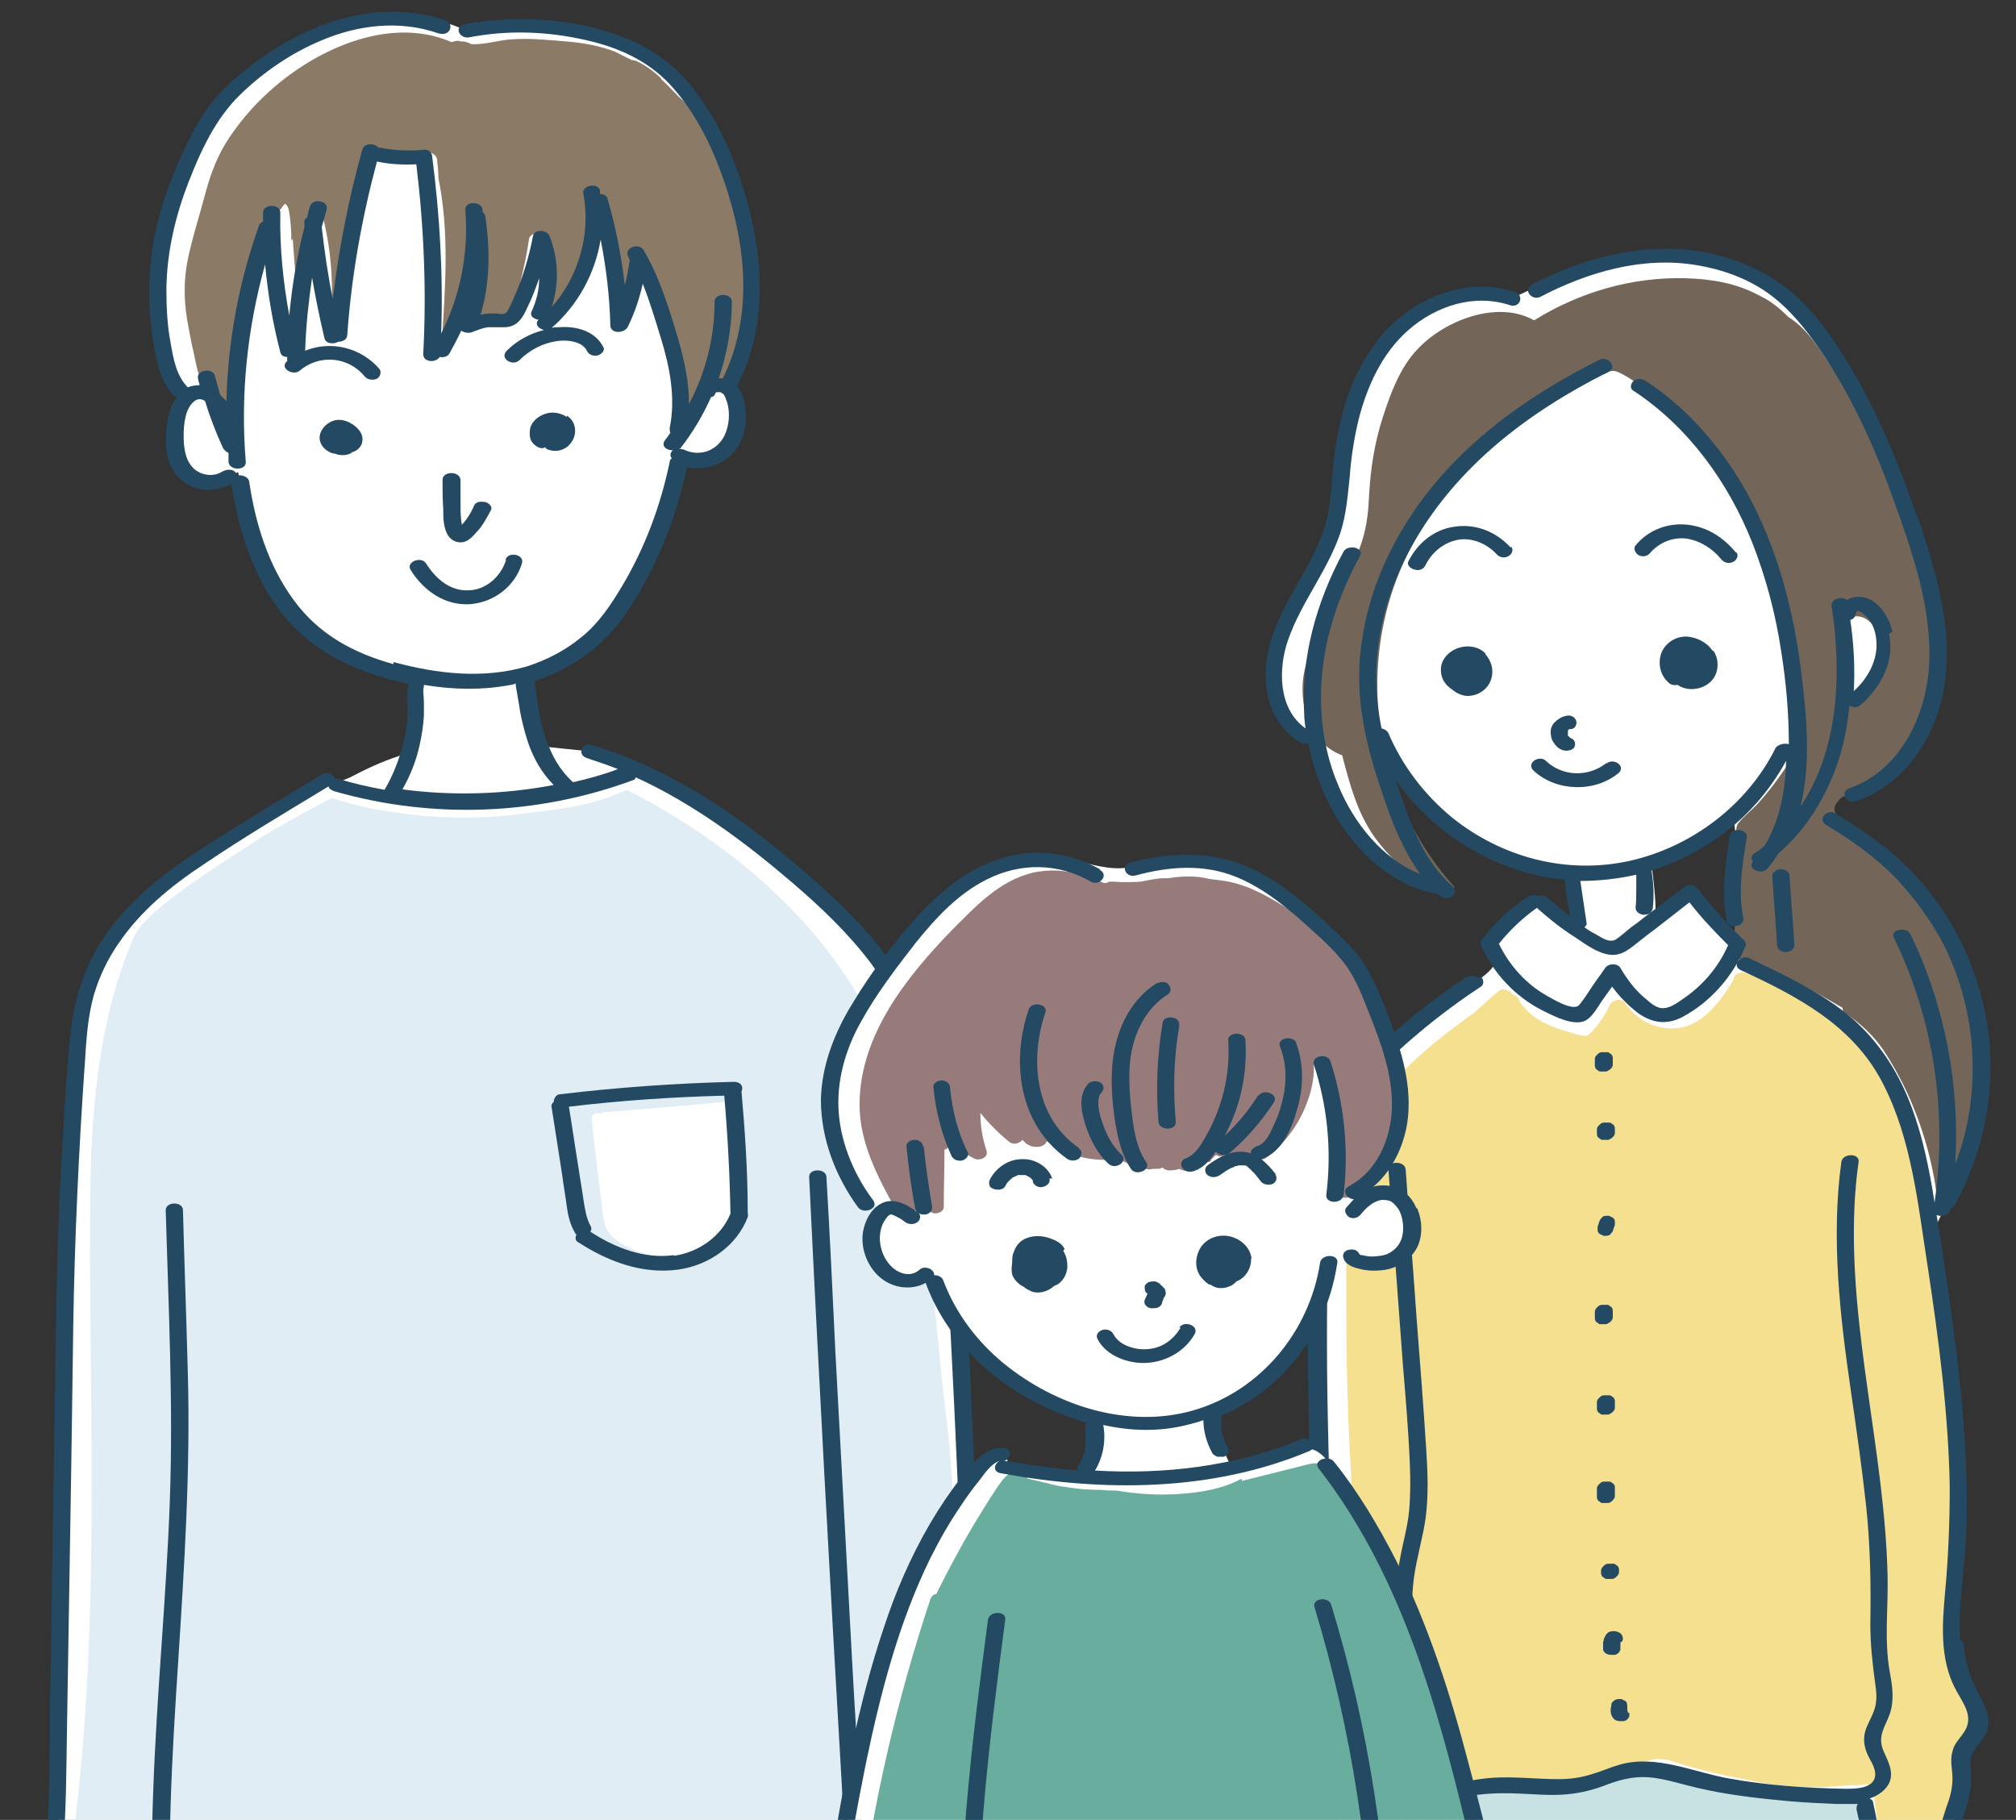
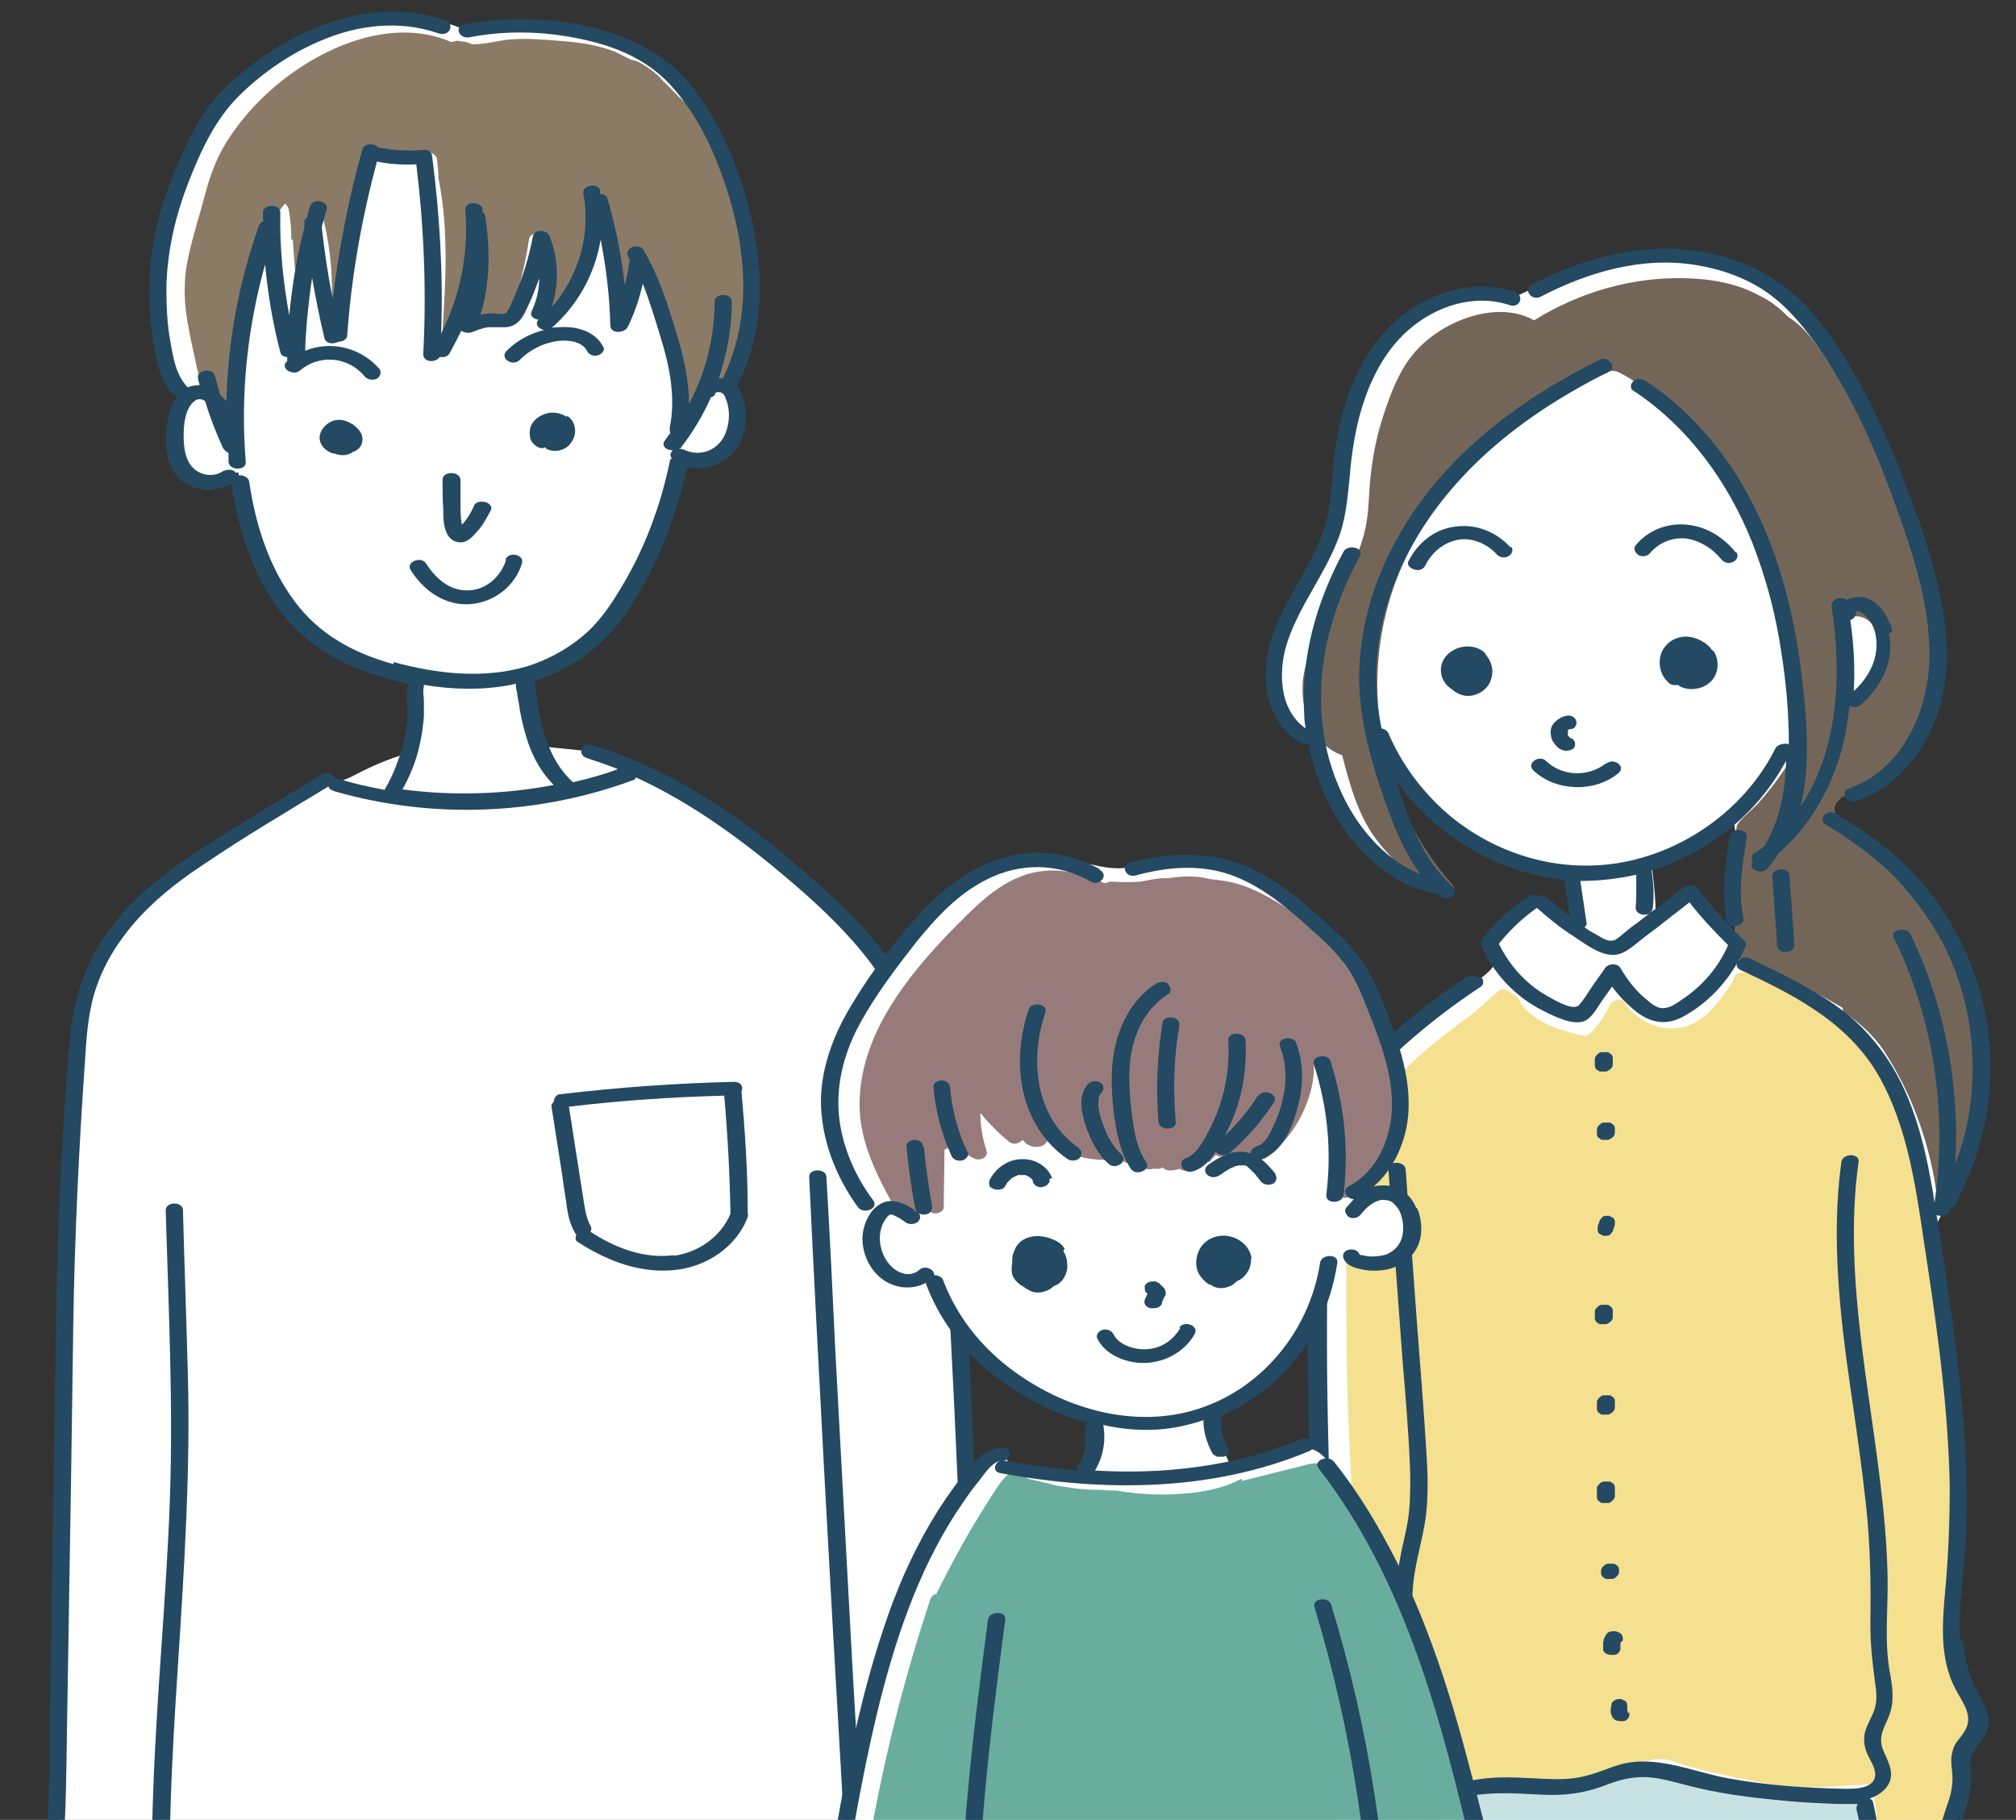
<svg xmlns="http://www.w3.org/2000/svg" id="_レイヤー_2" data-name=" レイヤー 2" version="1.1" viewBox="0 0 292 263.6">
  <rect x="0" y="0" width="292" height="263.6" fill="#333333" stroke="none" />
  <defs>
    <style>
      .cls-1 {
        fill: #8b7a66;
      }

      .cls-1, .cls-2, .cls-3, .cls-4, .cls-5, .cls-6, .cls-7, .cls-8, .cls-9, .cls-10, .cls-11 {
        stroke-width: 0px;
      }

      .cls-2 {
        fill: #736658;
      }

      .cls-3 {
        fill: #69ad9e;
      }

      .cls-4 {
        fill: none;
      }

      .cls-5 {
        fill: #f5e090;
      }

      .cls-6 {
        fill: #e0edf5;
      }

      .cls-12 {
        clip-path: url(#clippath);
      }

      .cls-7 {
        fill: #977b7b;
      }

      .cls-8 {
        fill: #4f81a7;
      }

      .cls-9 {
        fill: #fff;
      }

      .cls-10 {
        fill: #244962;
      }

      .cls-11 {
        fill: #c8e2e4;
      }
    </style>
    <clipPath id="clippath">
      <rect class="cls-4" y="0" width="292" height="263.6" />
    </clipPath>
  </defs>
  <g id="ill">
    <g class="cls-12">
      <g>
        <path class="cls-9" d="M141.7,249.5c-.5-7.3-.9-14.6-1.4-21.9-.3-5.2-.6-10.3-.4-15.5.3-.1.6-.4.6-.9,0-1.3-.2-2.7-.3-4,0-.4,0-.7,0-1.1,0-.3,0-.5-.2-.6-1.1-11.6-2.8-23.2-2.2-34.9,0-.6-.6-1-1.2-1-.6-5.1-1.4-10.1-2.5-15.1.1-.2.1-.4,0-.7-.2-.5-.3-.9-.5-1.4,0-.2,0-.3-.1-.5,0-.2-.1-.3-.2-.4-3.7-9.7-9.8-18.3-17.8-24.9-2.4-2.3-5.1-4.2-7.9-5.9-.3-.2-.6-.3-.9-.5,0-.1-.2-.2-.3-.3-4.3-3.6-9.4-5.9-14.4-8.3-2.6-1.2-5-2.5-7.8-2.9-1.9-.2-3.9-.4-5.9-.6-1.3-3.2-2-6.7-2.1-10.2,5.7-1.6,10.6-5.4,14.1-10.2,4.6-6.1,6.7-13.6,7.9-21,1.2.6,2.7.6,4.1,0,1.7-.7,3.5-2.1,3.9-3.9.2-1,.3-2,.4-3,0-.9,0-1.9-.2-2.8-.2-.6-.4-1-.7-1.5,2.2-6.6,2.9-13.7,2.1-20.6-1-8.5-4.3-17.1-10.4-23.2-.3-.3-.5-.5-.8-.7,0-.1-.2-.2-.3-.3,0,0-.2-.1-.2-.2-1.5-1.3-3.1-2.4-4.9-3.3-1.8-1-3.7-1.8-5.8-2.2-.3,0-.6,0-.8,0-.8-.2-1.5-.5-2.3-.7,0,0-.2,0-.2,0-.1,0-.3-.2-.5-.2-3.8-.8-7.8-.7-11.6.6-.1,0-.2.1-.3.2-.5,0-.9.2-1.4.2,0-.2-.2-.4-.6-.6-11.1-5.2-23.9-.6-32.2,7.6-7.4,7.3-11.8,17.5-12.1,27.8-.2,5.6.6,12.1,3.8,16.8-2.5,2-2.3,6.3-1.2,9,1.5,3.8,5.3,3.9,8.5,2.7.2,1.4.5,2.8,1,4.1-.2.2-.2.5-.1.8,1.8,6.7,4.9,13.1,10.1,17.7,4.2,3.7,9.5,5.6,15,6.8.3,3.3,0,6.7-.7,9.9-.7.5-1.2,1-1.8,1.6h0c0,0-.1.1-.2.2,0,0,0,0,0,0-2.5.8-4.8,1.9-7.1,3.1-.5.2-1,.4-1.5.7-.4-.1-.8-.3-1.2-.5-.9-.5-2,.3-1.8,1-1.7.8-3.3,1.8-4.7,3,0,0-.2.2-.2.2-.4.3-.9.6-1.3.8,0,0-.2,0-.3,0-3.9,1.9-7.4,4.3-10.9,6.8-3.1,2.3-6.2,4.7-9,7.5-2.7,2.8-5,6.1-6.4,9.8-1.4,3.9-1.8,8.1-2,12.2-.2,4.1,0,8.2-.4,12.3l-.5,4c0,0,0,.2,0,.2-1,7.4-.8,14.9-.9,22.4-.1,7.2-.6,14.5.3,21.6-.3.2-.5.4-.5.8-.3,8.8-.5,17.5-.6,26.3,0,4.4,0,8.8,0,13.1,0,2,.1,4,0,6.1-.2,2.2-.7,4.3-.9,6.5-.5,4.8-.1,9.7.2,14.5,0,.2.1.4.2.6,0,.5,0,1,0,1.5,0,.7.9,1.2,1.6,1,.8-.2,2.1-.4,2.7-.8,0,0,0,0,.1,0,.1.4.3.7.5,1,.8,1.6,1.6,3.3,2.3,4.9,1.2,2.6,2.3,6,4.8,7.7,1.2.8,2.6,1.2,4,1.6,1.6.4,3.2.9,4.9,1.1,1.9.2,3.5-1.2,4.7-2.9.8,4.2,1,8.6.7,12.9,0,.7.6,1,1.3,1,.2,0,.3.1.5.1,21.4.4,42.8.5,64.1.6,6.1,0,12.2,0,18.2,0,.4,0,1.1-.2,1.2-.7,1.2-5.6,2.2-11.3,2.1-17,2.2,1,4.4,2.7,6.9,2.4,2.2-.2,3.6-2.1,4.5-4,2.2-4.8,3.5-10,4.3-15.2,1.5,0,2.8-.7,3-2.6.4-3.2.6-6.4.8-9.6.3-5.2.2-10.5,0-15.7.2-.2.3-.4.3-.7h0Z" />
        <path class="cls-1" d="M108.7,42.1c-.3-4.3-1.2-8.6-2.3-12.7-.9-3.4-2-6.9-3.7-10-1.2-2.2-2.7-3.9-4.5-5.5-.8-.8-1.5-1.6-2.4-2.4,0-.1-.2-.3-.3-.4-1-.9-2.1-1.7-3.4-2.3-.2,0-.4-.1-.6-.1-.8-.4-1.6-.8-2.4-1.2-2.3-.9-4.7-1.3-7.1-1.5-2.6-.2-5.2-.5-7.9-.3-1.8.1-3.9.8-5.8.7-.4-.2-.9-.4-1.4-.4,0,0-.1,0-.2,0-.4-.2-.9,0-1.3.1-9.2-4-20.3,1.3-27.1,7.8-1.9,1.8-3.5,3.7-5,5.9-1.7,2.5-2.7,5.1-3.5,8-.8,3.1-1.8,6.1-2.5,9.3-.7,3.1-.7,6.1-.2,9.2.3,1.7.6,3.3,1,5,.3,1.3.5,3,1.3,4.2.1.4.3.8.4,1.2.5,1.3,1.1,2.7,1.7,4,.2.6.9.8,1.5.7.5-.1,1.1-.6.9-1.2-.1-.3-.3-.7-.4-1,.4-2.8.8-5.7,1-8.6.5-5.2.8-10.4,2.8-15.3,0-.2.2-.5.4-.6,0-.2,0-.5.2-.7,0,0,0,0,.1-.2.7-1.2,1.6-2.2,2.5-3.3,0-.1.2-.2.3-.4,0,0,0-.1.2-.2,0,0,0,0,0-.1l.3-.3c.2.2.4.4.5.8.3,1.5.4,3.1.4,4.7,0-.1,0-.2.2-.4.3,4.5.7,8.9,1.2,13.3,0,0,0,0,0,0,0-2.4,0-4.8.5-7.3.3-1.6.5-3.2.6-4.9,0-1.6.2-3.1.6-4.6.2-.6.6-1,1.1-1,1.4,4.8,1.9,9.9,1.6,14.9,0,.8,1,1.2,1.7.9,0,0,0,0,0,0h0c.4-.2.7-.5.7-1,.1-1.8.1-3.6,0-5.4.6-3.7,1.4-7.3,2.5-10.8,0-.5.2-1,.2-1.5.1-1.2,0-2.8.9-3.9,0,0,0,0,0-.1.2-.8,1-1.2,1.8-1,.3,0,.5.1.8.2,0,0,0,0,0,0,0,0,0,0,0,0,.1,0,.3,0,.4,0,.5,0,1.1,0,1.6,0,.3,0,.6,0,.9,0,.1,0,.2,0,.3,0,0,0,0,0,.1,0,0,0,0,0,.1,0,.5,0,1-.2,1.5-.3.7-.2,1.7.2,1.8,1,.1.9.2,1.8.2,2.7,1.6,7.8,1,15.8.5,23.7,0,.2,0,.4.1.5,0,0,.2-.2.3-.3.2-.2.4-.4.5-.6,0,0,0,0,0-.1,0-.1.2-.2.2-.3.2-.2.3-.5.4-.8,0-.1.1-.2.2-.3h0s0,0,0-.1c0-.3.2-.5.2-.8,0,0,0,0,0,0h0c0-.1,0-.3,0-.4,0-.8.7-1.5,1.5-1.5.7,0,1.2.4,1.4,1,.4.3.9.6,1.4.8,1,.3,2.2.4,3.3.1.8-1.6,1.6-3.2,2.1-4.8-.2-.3-.3-.8-.2-1.2.5-2,.9-3.9,1.2-5.9,0-.6.6-1,1.2-1,0,0,0,0,0,0,0,.2,0,.3.2.5,0,.3.2.5.3.8.2.6.4,1.2.6,1.8.4,1.1.9,2.3.8,3.5,0,.4.2.7.6.8,0,1.2-.1,2.4-.9,3.5-.4.6,0,1,.4,1.3,2.8-3.2,4.3-7.1,5.1-11.2,0-.6.2-1.2.3-1.8.2-.8,1.1-1.3,1.8-1,.8.2,1.2,1,1.1,1.8,0,.3,0,.5-.2.8.4,1.3,1,2.7,1.3,4.1.2,1.4,0,2.8-.2,4.2-.3,1.3,1.8,1.6,2.3.5.2-.5.3-.9.4-1.4.2-.1.4-.3.4-.5.2-.9.4-1.8.6-2.7,1.4,2.5,2.3,5.4,3.2,8.1,1.3,3.8,2.2,7.7,3,11.6.2,1.1,2.3.8,2.3-.3,0-.9.3-1.7.7-2.4,0,0,.2,0,.2,0,1.2.2,2.3-.2,3.1-1.3.3-.4.4-.8.6-1.2,0,0,.2-.1.2-.2,2.1-3.2,2.1-7.5,1.9-11.1h0Z" />
-         <path class="cls-6" d="M90.8,114.4c15.9,8.1,30.8,21,37.3,37.7,6.4,16.7,6.8,35.8,9,53.5,2.4,19.3.6,51.7,1.3,71.2-17.5,2-24.2,9.2-62.3,9-56.2-.3-49.6-11-63.4-2.2-1.7-3.4-2.1-13.5-1.8-19.9,3.8-32,1.8-62.5,2.2-92.3.2-12.1,1.5-24.6,6.3-35.7,1.8-4.2,14.3-11.6,18.1-14.2,2.4-1.6,10.5-5.9,10.5-5.9,4.7,1.4,6.7,1.8,11.7,2.4,5.2.6,10.5.6,15.7-.1,6-.8,9.9-1,15.4-3.5h0Z" />
        <path class="cls-9" d="M106,160.5c0-.5-.6-.9-1-.9-5.8.6-11.6,1-17.4,1.5-.2,0-.4,0-.5.2-.6-.2-1.5,0-1.4.8.4,4,.9,7.9,1.4,11.9.2,1.6.2,3.4,1.2,4.7.9,1.1,2.4,1.9,3.7,2.4,2.9,1.2,6.2,1.4,9.1.2,2.8-1.2,5.1-3.6,5.1-7,0-4.6-.1-9.2-.2-13.7h0Z" />
        <path class="cls-8" d="M119.5,283.9c-.2,0-.4,0-.6,0-9.6,2.2-19,4.1-28.8,4.2-4.8,0-9.7-.2-14.5-.2-3,0-5.9,0-8.8.2-2.8.1-5.6,0-8.3,0-5.2-.2-10.3.1-15.4-.9-1.2-.2-2.4-.6-3.6-.7s-2.4-.1-3.4-.8c1.1.7,1.3,4.8,1.5,6,.3,2.1.7,4.3.9,6.5.5,4.1.6,8.2.1,12.3-1.1.3-1,2,.4,2s0,0,0,0,0,0,0,0h79.8c.5,0,.8-.2,1-.5.4-.1.6-.5.7-.9.2-8.8.5-17.5,1-26.3,0-1-1.2-1.3-1.9-.8h0Z" />
        <path class="cls-10" d="M82.1,60.4c-.9-.6-2-.8-3-.5-1,.3-2,1-2.3,2.1-.1.5-.1,1,0,1.5.2.6.6,1,1.2,1.3.2.1.6.2.9,0,0,0,.2,0,.2.2,1,.5,2.3.4,3.2-.4.6-.6,1-1.3,1-2.2s-.4-1.7-1.2-2.2h0Z" />
        <path class="cls-10" d="M52.5,63.6c0-1-.8-1.7-1.5-2.2,0,0-.2,0-.2-.1h0s0,0,0,0c-.9-.5-1.9-.7-2.9-.2-.8.4-1.5,1.2-1.6,2.1-.1.9.5,1.8,1.3,2.2.3.2.6.3.9.3.7.3,1.6.3,2.2,0,.1,0,.2-.1.3-.2.8-.2,1.5-.9,1.5-1.8h0Z" />
        <path class="cls-10" d="M70.1,72.7c-.6-.1-1.3,0-1.5.7-.4.9-.9,1.7-1.5,2.4,0,0-.2.2-.2.2-.2-1-.2-2.1-.2-3.1v-3.4c-.1-1.3-2.6-1.3-2.6,0,0,1.4,0,2.8.1,4.2,0,1.3,0,2.9.8,4,.5.7,1.4,1,2.2.8.7-.2,1.3-.8,1.8-1.4.9-.9,1.5-2.1,2.1-3.2.3-.6-.4-1.1-.9-1.2h0Z" />
        <path class="cls-10" d="M73.3,81.1c-.7,2.3-2.8,4.3-5.3,4.4-2.8.2-4.9-1.7-6.3-3.9-.7-1.1-3-.2-2.2,1,1.9,3,5,5.2,8.7,4.9,3.4-.3,6.4-2.6,7.4-5.9.4-1.3-2-1.8-2.4-.5h0Z" />
        <path class="cls-10" d="M142.1,236.2c-.5-13.3-1.1-26.7-1.7-40-.7-12.9-1.4-26.1-4-38.8-1.2-5.9-3.1-11.5-6.4-16.6-3.1-4.7-7-8.8-11.2-12.5-9.6-8.7-20.5-16.6-33.1-20.4-1.4-.4-2.2,1.4-.7,1.9,1.5.5,3,1,4.5,1.6-2.1.8-4.3,1.4-6.5,1.9,0,0,0,0,0,0-1.9-1.7-3.1-3.9-3.9-6.2-.5-1.4-.8-2.8-1.1-4.3-.1-.7-.2-1.4-.3-2.1,0-.7-.3-1.4-.2-2.1,5.3-1.7,9.8-4.9,13-9.5,4.4-6.4,7.4-13.8,9-21.4h0c2.8.5,5.8-.5,7.4-3,.9-1.5,1.2-3.2,1.1-4.9,0-1.3-.4-2.9-1.3-3.9,0,0,.2-.2.2-.3,4.8-9.4,3.5-20.6.1-30.3-1.7-4.9-4.1-9.6-7.5-13.6-3.6-4.1-8-6.2-13.2-7.6-6.2-1.6-12.7-1.7-19-.6-1.6.3-.8,2.2.7,1.9,5.2-1,10.6-.9,15.9.2,5,1,9.7,2.9,13.2,6.7,3.3,3.6,5.6,8,7.3,12.6,1.7,4.6,2.9,9.4,3.2,14.4.3,5.3-.5,10.6-2.9,15.5-.2,0-.4,0-.6,0,1.2-3.5,1.9-7.3,1.9-11.1,0-1.3-2.5-1.3-2.5,0,0,5.2-1.3,10.3-3.7,14.8,0-3.2-.7-6.4-1.6-9.5-1.3-4.4-2.7-8.9-5-12.8-.7-1.1-2.9-.3-2.2,1,0,.1.2.3.2.4,0,0,0,.1,0,.2-.2,1.2-.4,2.4-.7,3.5-.5-4.2-1.3-8.4-2.5-12.5-.1-.5-.6-.7-1.1-.7,0-.2,0-.3,0-.5-.2-1.2-2.7-.8-2.4.5,1.1,5.8-.7,12-4.6,16.4,1.1-3.3,1-7-.3-10.3-.3-.9-2.2-1.1-2.4,0-.6,3.1-1.5,6.1-2.8,9-.3.7-.6,1.4-1,2-.4.5-1.2.2-1.8.2s-1.3,0-2,.2c1.4-4.6,1.4-9.5.7-14.2,0-.3-.2-.5-.4-.7,0-.1,0-.2,0-.3-.1-1.3-2.6-1.3-2.5,0,.5,6.2-.7,12.4-3.5,17.9.3-8.5-.2-17.1-1.3-25.6,0-.6-.6-1.1-1.2-1-2.1.2-4.2.1-6.3-.3-.1,0-.2,0-.3,0-.5-.7-2-.7-2.3.2-2,7.1-3.4,14.4-4.3,21.7-.7-3.4-1.2-6.9-1.6-10.4.2-.8.5-1.7.7-2.5.4-1.3-2-1.8-2.4-.5-.2.5-.3,1.1-.4,1.6-.3.2-.5.4-.4.8,0,.2,0,.4,0,.6-1.1,4.2-1.8,8.5-2.2,12.8-.9-4.9-1.4-9.9-1.3-14.9,0-1.3-2.5-1.3-2.5,0v1.3c-.3.1-.5.3-.6.6-2.9,8.2-4.5,16.7-4.7,25.4-.3-.3-.6-.6-.9-.9-.3-.9-.5-1.9-.8-2.8-.3-1.2-2.8-.8-2.4.5,0,.3.2.6.2.9-.6,0-1.2.1-1.7.3,0,0,0,0-.1-.1-1.6-1.7-2-4.1-2.4-6.4-.5-2.6-.6-5.3-.6-7.9.1-5.3,1.3-10.4,3.2-15.3,1.8-4.6,3.9-9.2,7.5-12.7,3.4-3.3,7.5-6.1,11.9-7.9,5.2-2.2,11.2-2.9,16.7-1,.6.2,1.3.2,1.7-.4.3-.5.1-1.2-.4-1.4-10.5-3.6-21.3.7-29.5,7.4-2.1,1.7-4,3.6-5.5,5.8-1.5,2.2-2.7,4.7-3.8,7.2-2.3,5.2-3.9,10.6-4.2,16.3-.2,3.3,0,6.6.5,9.8.4,2.6.9,5.5,2.8,7.6.2.2.4.3.7.4-.6.7-1,1.5-1.2,2.4-.9,3.6-.9,8.5,2.9,10.4,1.9,1,4.2.8,6.1-.2.9,5.8,2.6,11.6,5.8,16.6,3.3,5.2,8.2,8.7,14,10.7,1.9.7,3.9,1.2,5.9,1.7,0,0,0,0,0,.1-.5,1.2-.1,2.8-.2,4.1,0,1.3-.2,2.7-.5,4-.6,2.5-1.5,4.9-2.8,7.1-2.2-.4-4.5-.9-6.7-1.6-.2,0-.4,0-.5,0-.2-.6-1-1.1-1.8-.7-5.6,3.4-11.2,6.8-16.7,10.3-5,3.2-9.9,6.8-13.6,11.5-3.7,4.7-5.6,10-6.2,15.9-.7,6.7-1,13.4-1.4,20.1-.4,7.6-.6,15.3-.7,23,0,.1,0,.3,0,.4-.2,12.3-.4,24.6-.6,36.9,0,6.1-.2,12.2-.3,18.4,0,6.1,0,12.2-.5,18.4-.5,6.5-1.3,13.1.2,19.5.2.9,1.6.9,2.2.3,0,0,0,0,0,0,.9-.4,1.7-.8,2.6-1.1,1.1,2.3,2.1,4.6,3.1,6.9.9,2,1.7,4.3,3.1,6,1.3,1.5,3.1,2.1,5,2.4,1.8.2,3.8.2,5.4,1.1,1.2.7,2.7-.9,1.3-1.7-1.6-.9-3.4-1.1-5.1-1.2-1.6-.2-3.4-.4-4.5-1.8-1.3-1.6-2-3.9-2.9-5.8-1-2.2-2-4.4-3-6.6,0-.1-.1-.2-.2-.3,2.2-1,4.5-2,6.7-2.9.5-.2.8-.9.5-1.4-.4-.5-1.2-.6-1.7-.4-3.4,1.5-6.9,3-10.3,4.5-1-5.3-.4-10.8,0-16.2.5-5.9.5-11.9.6-17.8.2-12.2.4-24.5.6-36.8.1-6.9.2-13.9.3-20.9,0-.1,0-.3,0-.4.2-12.9.8-25.8,1.7-38.6.2-3.2.4-6.5,1.3-9.7.8-2.7,2-5.2,3.6-7.5,3.2-4.7,7.6-8.3,12.3-11.4,5.9-4,12-7.6,18.1-11.3,0,.3.3.5.8.7,14.2,4.1,29.5,3.5,43.3-1.6.2,0,.3-.2.4-.4,8.3,3.8,15.7,9.3,22.6,15.2,4.2,3.6,8.2,7.4,11.5,11.8,3.5,4.8,5.8,10.1,7.2,15.8,1.5,6.2,2.2,12.6,2.8,18.9.7,6.4,1.1,12.8,1.5,19.1.7,13.1,1.2,26.3,1.8,39.5.6,14.5,1.1,28.9.3,43.4-4.6.4-9.1.9-13.7,1.3-.2,0-.3,0-.4.1,0-1.4-.2-2.8-.3-4.1-.2-3.6-.4-7.3-.7-11-.4-7.5-.9-14.9-1.3-22.4-.8-14.8-1.6-29.5-2.4-44.3-.4-8.5-.8-16.9-1.3-25.4,0-1.3-2.6-1.3-2.5,0,1.4,29.2,3,58.4,4.7,87.6.2,4.1.5,8.3.8,12.4.1,2,.2,4,.4,6,0,1.4.2,2.8-.4,4-.3,0-.6,0-.8.3-2.1,2-5,2.5-7.8,3-3.2.6-6.4,1.1-9.6,1.6-6.6,1-13.3,1.6-20,1.8-6.4.1-12.9,0-19.3,0-6.4,0-12.8-.3-19.2-.9-7.2-.7-14.2-2-21.1-4.2-.8-13.8,0-27.6.9-41.3.9-14,1.8-28,1.4-42-.2-7.8-.5-15.7-.7-23.5,0-1.3-2.5-1.3-2.5,0,.4,14,1.1,28,.6,42-.5,14-1.9,27.9-2.4,41.9-.3,7.8-.3,15.7.1,23.5,0,.6.6.9,1.1,1,.1.2.3.3.6.4,2,.7,4.1,1.2,6.2,1.7,0,.1,0,.3,0,.5,1.9,8.1,4,16.3,2.9,24.6-.2,1.1,1.9,1.3,2.3.5.2-.3.3-.6.5-.9.2-.5.1-.9-.2-1.1.7-7.8-1.2-15.5-3-23,10,2.1,20.3,2.6,30.4,2.8,13.5.2,27.1.5,40.5-1.5,3.8-.6,7.7-1.2,11.5-2,1.9-.4,3.8-.8,5.5-1.6-.9,8.3-1.6,16.6-1.8,24.9,0,1.3,2.4,1.3,2.5,0,.2-4.5.4-8.9.8-13.3,0,0,.1.1.2.2,2,1.5,4.3,2.4,6.8,2.5,1.2,0,2.3-.2,3.1-1.2.8-1,1.2-2.2,1.7-3.3,2.2-4.9,3.7-10.1,4.6-15.4h0c.8-.2,1.6-.3,2.4-.4.6,0,1.2-.3,1.2-1,.8-13.6.4-27.2-.1-40.8h0ZM98.5,65c1.8-2.3,3.3-4.8,4.5-7.5.3,0,.5-.2.6-.5.1-.2.1-.1.2-.2t0,0c0,0-.1,0,0,0,.2,0,.2,0,.4,0h0c0,0,.1,0,.2,0-.1,0,.2.2.3.2.2.2.3.4.4.7.6,1.3.6,3.1.2,4.4-.3,1.2-1.1,2.4-2.3,3-1.3.7-2.8.6-4,0-.2,0-.4-.1-.7-.1h.1q0-.1,0-.1ZM57,96.2c-5.8-1.6-10.8-4.3-14.4-9.2-3.7-5-5.6-11.1-6.5-17.2-.1-.8-1.2-1.1-1.8-.9,0-.2-.1-.4-.3-.6-.5-.4-1.2-.3-1.8,0-1.2.8-3,.6-4.1-.4-1.3-1.2-1.5-3.1-1.5-4.8,0-1.6.2-4.1,1.7-5.1.5-.3,1-.2,1.4.1.7,2.3,1.6,4.6,2.6,6.8.2.3.5.6.8.7,0,.4,0,.9,0,1.3.1,1.3,2.6,1.3,2.5,0-.8-9.6.2-19.3,2.8-28.6.4,4.3,1.1,8.5,2.2,12.7.1.5.5.7,1,.7,0,.2,0,.4,0,.6,0,0,0,0,0,0-1.2,1,.8,2.2,1.8,1.4,2.8-2.4,7-2.1,9.4.8.4.5,1.1.6,1.7.4.5-.2.8-.9.5-1.4-2.7-3.2-7.1-4.2-10.8-2.7.1-3.5.5-7.1,1-10.6.5,2.9,1.1,5.9,1.8,8.8.2.8,1.3.9,2,.5.6,0,1.3-.3,1.3-1,.6-8.5,2.1-16.9,4.3-25.1,1.9.4,3.8.5,5.7.4,1.1,9.1,1.5,18.3,1,27.5,0,1.2,1.8,1.3,2.4.4.5.1,1.1,0,1.4-.5.6-1.1,1.2-2.2,1.7-3.3.4.3,1.2.4,1.6.2.8-.3,1.5-.6,2.3-.7.8,0,1.5,0,2.3,0,1.9,0,2.7-1.3,3.4-2.9.7-1.4,1.2-2.8,1.7-4.2,0,1.7-.4,3.3-1.1,4.8-.3.7.3,1.1,1,1.2-.6.7,0,1.3.8,1.5-2,.5-3.9,1.5-5.4,3-1.1,1.1.8,2.3,1.8,1.4,1.5-1.5,3.4-2.5,5.5-2.8,1.4-.2,3.6,0,4.3,1.4.3.6.9.8,1.5.7.5-.1,1.2-.7.9-1.2-1.2-2.4-4-3.1-6.5-2.9-.3,0-.7,0-1,.1,0,0,0,0,0,0,3.8-3.3,6.3-7.9,7.1-12.8.8,4.1,1.3,8.2,1.4,12.4,0,1.3,2,1.2,2.5.3,1-2,1.7-4.1,2.2-6.3,1,2.5,1.8,5.2,2.6,7.8,1.3,4.2,2.2,8.7,1.3,13.1,0,.3,0,.5.1.7-.3.4-.5.7-.8,1.1-.6.8.3,1.5,1.2,1.4,0,0-.1,0-.2.2-.3.4-.2.7,0,1-.2.1-.3.3-.3.5-1.3,6.3-3.6,12.5-6.9,18-1.6,2.7-3.4,5.4-5.9,7.4-2.3,1.9-5,3.3-7.8,4.2-6.4,1.9-13.1,1.1-19.4-.6h0ZM58.2,114.5c1.2-2.1,2.1-4.3,2.6-6.7.3-1.3.5-2.7.6-4.1,0-.7,0-1.4,0-2.1s-.2-1.5,0-2.2c0,0,0-.1,0-.2,4.2.7,8.4.8,12.6,0,.2,0,.4-.1.7-.2,0,.5.1.9.2,1.4.1.8.3,1.6.4,2.5.3,1.6.7,3.2,1.2,4.7.8,2.3,2,4.4,3.7,6.1-7.3,1.4-14.9,1.6-22.2.6h0ZM132.6,290.6c-.4,1-.8,2-1.2,2.9-.3.7-.8,2.4-1.5,2.7-.7.3-2.2-.2-2.9-.4-1-.3-2-.9-2.9-1.5-.6-.4-1.4-.2-1.9.2.3-3.7.6-7.3,1.1-11,0-.4-.1-.6-.4-.8,0,0,.1,0,.2-.1.5,0,.9,0,1.2-.4.7-.8,1-1.8,1.2-2.8.2,0,.3,0,.6,0,3.3-.3,6.6-.6,9.9-1-.8,4.1-1.9,8.2-3.4,12.1h0Z" />
        <path class="cls-10" d="M27.9,288.5c-.4-.4-1.3-.4-1.8,0-.5.4-.4,1,0,1.4.4.4.5,1.2.5,1.8,0,.3,0,.5-.1.8-.3-.8-.6-1.7-1-2.5-.8-1.8-1.7-3.5-2.7-5.1-.7-1.1-2.9-.3-2.2,1,1.1,1.8,2,3.6,2.8,5.6.7,1.7,1.3,4.1,3.5,4.1.5,0,1-.2,1.2-.7.5-1.1.9-2.2.9-3.4s-.4-2.1-1.2-2.9h0Z" />
        <path class="cls-10" d="M80.8,290.2c-.8,5.9-1.1,11.9-1.1,17.9,0,1.3,2.5,1.3,2.5,0,0-6,.3-12,1.1-17.9.2-1.3-2.3-1.3-2.5,0Z" />
        <path class="cls-10" d="M108.3,175.4c0-5.8-.4-11.6-.9-17.3h0c.3-.6,0-1.4-1.1-1.4-8.4.2-16.8.8-25.2,1.8-.5,0-.9.6-.9,1.1-.2.2-.4.4-.3.8.5,3.2,1,6.4,1.5,9.6.2,1.6.5,3.2.7,4.8.2,1.4.5,2.6,1.2,3.8,0,0,0,.1.2.2-.2.4-.2.9.2,1.1,4.3,2.8,9.3,4.7,14.5,4,4.4-.6,8.5-3.4,10.1-7.6.1-.3,0-.5,0-.7h0ZM97.6,181.8c-4.3.6-8.6-1.1-12.1-3.4.2-.2.2-.6,0-.9-.6-1.1-.8-2.5-1-3.8-.2-1.5-.5-3-.7-4.5-.5-3-.9-5.9-1.4-8.9,7.5-.9,15-1.4,22.5-1.6.5,5.7.8,11.4.9,17.1h0c-1.4,3.4-4.7,5.6-8.2,6.1h0Z" />
        <path class="cls-10" d="M129.7,281.3c-.5,0-1.4,0-1.5.7-.3,1.6-.7,3.2-1,4.8-.1.6-.3,1.2-.7,1.7,0-.3-.1-.6-.2-.9-.4-1.2-2.8-.8-2.4.5.2.6.2,1.3.2,1.9,0,.5.5.9.9,1,2.1.4,3.7-1,4.3-2.9.3-.9.4-1.8.6-2.6.2-1,.4-1.9.6-2.9.1-.6-.3-1.1-.9-1.2h0Z" />
        <path class="cls-9" d="M282.8,237.6c.2-2.5.4-5.1.5-7.6.5-10.9-.1-21.8-1.1-32.7-.5-6.1-1.2-12.3-1.9-18.4,0-.2-.1-.4-.3-.6,4.1-7.8,7.1-16.2,7.2-25.1.1-9.8-3.8-19-10.7-26-1.8-1.8-3.8-3.5-5.9-5-1.9-1.3-3.9-2.5-5.5-4.3,0-.3-.1-.7,0-1.1h0s0,0,0,0c.2-.3.5-.6.7-.9.4-.2.8-.5,1.2-.8.4.3,1,.4,1.5.2,5.4-2.8,8.9-8,10.5-13.8,1.9-6.7,1-13.8-.9-20.4-1.3-4.4-3.1-8.6-4.8-12.8,0-.2-.2-.3-.3-.4-2.4-6.5-5.4-12.8-9-18.7,0,0,0,0-.1-.1-2.7-4.7-7.1-8.2-12.2-10-6.5-2.3-13.9-2.1-20.5,0-4.4.8-8.6,2.2-12.5,4.3-9-1.5-18.5,3.8-21.7,12.4-2.9,6.1-3.2,12.9-4.3,19.5-.6,4-2,7.6-4.1,11-1.9,3.3-3.7,6.4-3.6,10.3,0,1.9.3,3.8.9,5.7.5,1.7,1.8,2.8,2.9,4.2,2.2,2.7,2.9,6.1,4.5,9.1,1.9,3.3,4.2,6.4,7.4,8.7.9.7,1.8,1.3,2.7,1.9-.1-.2-.2-.3-.3-.5.6.5,1.2,1,1.8,1.5.8.6,2.9,0,2-1.2-2.9-3.6-5.2-7.7-6.8-12.1,0,0,0-.2,0-.3-.2-.5-.4-1.1-.6-1.6.6.8,1.2,1.5,1.9,2.2-.3-.8-.6-1.7-.7-2.6,0-.6,0-1,.3-1.3,1.5,1.7,3,3.4,4.6,5,0,0,0,0,0,0,0,.1.1.2.2.3,0,0,.1,0,.1.1,4.3,4.3,9.2,8.5,15.2,10,1.8.4,3.8.5,5.4,1.5.6.4,1.1.9,1.4,1.5,0,1.8.1,3.6.2,5.3-.2.1-.5.1-.8.1-1.6-1.2-3.2-2.5-4.6-3.8-.4-.3-1.1-.4-1.5-.2-.6.4-1.1.8-1.5,1.3-.2,0-.4.2-.6.4-.9,1-1.8,2-2.7,2.9-.3.4-.7.7-1.1,1.1,0,0,0,0,0,0,.1.2.3.4.4.6.3.5.5,1.1.9,1.6.3.4.3,1.1,0,1.5-.7,1.2-1.8,2-3,2.8-1,.6-2,1.1-3,1.7-.2.1-.4.2-.6.2-3.9,3.1-7.5,6.4-10.9,10-.5,0-.9.1-1.3.5-1.4,1.4-2.6,3-3.6,4.7-.2,0-.3.2-.4.4l-.8,1.5c-.1.2-.2.5-.1.7-.7,1.6-1.3,3.3-1.7,5-1.2,5.5-.9,11.3-1,16.9-.1,5.7-.6,11.6-.2,17.3.2,2.8.6,5.6.8,8.5.2,2.9.2,5.9.2,8.8,0,6.3-.6,12.6-1,19-.1.9-.4,1.8-.7,2.6-.4,1.2-1.2,2.2-1.6,3.4-.8,2.5,1.2,4.8.8,7.3-.4,2.3-1.5,4.3-1.6,6.6,0,2.1.9,4,2.6,5.2.8.6,1.7,1.1,2.6,1.4.2,0,1.2.4,1.2.4,0,0,0,1.5,0,1.8.5,2.6,2.1,5,3.3,7.3.9,1.7,1.9,4.9,4.4,4.1,1-.3,1.6-1.2,2.2-2,.6-.8,1.2-1.7,1.7-2.6.2,0,.3,0,.5,0h0c0,.4.1.8.1,1.2,0,.8.1,1.6.2,2.4,0,1.6,0,3.2,0,4.8-.1,3.3-.4,6.6-.5,10s0,6.6,0,10c0,1.7.2,3.3.3,5,0,.8.1,1.7.1,2.5,0,.4.1,1,.2,1.5-.3.2-.5.6-.4,1,0,.2.1.4.2.5,0,.4.2.9.8,1.1,2,.7,4.2.6,6.3.5,2.3,0,4.6-.1,7-.2,4.7-.1,9.5-.2,14.2-.4,9.4-.2,18.8-.5,28.1-.7,1.3,0,2.7,0,4-.1,1,0,2.2.1,3.2-.2,1.3-.4,1.2-1.7.4-2.1.2-2.8,0-5.6,0-8.4,0-3.1,0-6.2.1-9.3.2-5.3.5-10.6,1-15.9.8.8,1.5,1.7,2.2,2.7.4.6,1.8.7,2.2,0,2.2-3.9,3.6-8,4.3-12.4,1.5-1.1,2.1-3,2.7-4.8.8-2.5,1.3-5,1.6-7.5,0-.4-.2-.7-.6-.9.4-1.4,1.6-2.6,2.1-4.1.6-1.9-.4-3.5-1.4-5-1.4-2.2-1.5-4.5-1.3-7h0ZM250.9,135.8c0-.2-.1-.4-.3-.6-1-.9-2-1.9-3-2.9,0,0,0,0-.1-.1-.2-.2-.4-.4-.5-.6-.1-.1-.2-.2-.4-.3-.1-.1-.2-.2-.3-.4-.4-.4-.8-.8-.9-1.4-.2-.9-1.5-.9-2.1-.4-1,.7-1.9,1.6-2.6,2.7-.3.1-.6.3-.9.4,0-2.3-.3-4.7-.6-7,1.2-.6,2.4-1.2,3.5-1.7,1.2-.6,2.4-1.1,3.4-1.9.8-.5,1.3-1.1,2.1-1.5,0,0,0,0,0,0l2.1-1.2c.1,0,.2-.2.3-.2.1,0,.2-.1.4-.2.3,1.1.4,2.2.3,3.4,0,.4.2.7.6.9-.7,3.8-.8,7.7-.3,11.5,0,.6,0,1.2-.6,1.6h0Z" />
        <path class="cls-2" d="M281.5,175.6c.6-.6,1.1-1.3,1.5-2,1.3-2.1,2.1-4.4,2.8-6.7,1.2-4.2,1.7-8.6,1.9-13-.2-.3-.2-.7-.1-1.1.4-1.7-.1-3.4-.6-5-.5-1.6-1.1-3.3-1.6-4.9-1-3.3-2.4-6.4-4.1-9.4-3.5-6-8.4-10.9-14.6-14.1-.6-.3-.8-.9-.7-1.4-.5-.6-.3-1.5.3-2,0,0,0,0,0,0,.2-.4.8-.8,1.3-.7,1.5.1,2.9-.4,4.3-1.2,1.6-1,3-2.3,4.2-3.7.4-.5.8-1,1.2-1.5.7-1.3,1.2-2.6,1.7-4,.5-1.4,1-2.9,1.3-4.4.2-.2.4-.4.4-.7,0-.4,0-.8,0-1.2,0-.5,0-1,.1-1.5,0-.6,0-1.2,0-1.8v-.2h0c0,0,0-.2,0-.3,0-.2-.2-.4-.3-.5-1.5-14.6-7-28.6-15-40.8-1.8-2.7-3.7-5.9-6.5-7.6,0,0-.2-.2-.2-.2-1.2-1.2-2.5-2.2-4-2.9-3.3-1.8-7-2.4-10.7-2.5-7.7-.2-15.3,2-21.9,6.1-5.3-3-13,0-16.9,4.2-2.5,2.6-3.9,6.4-5,9.8-1.2,3.7-1.8,7.5-2,11.4-.1,2.2-.3,4.3-1,6.5-.6,1.9-1.4,3.7-2.3,5.5-.6.3-.9.9-1.2,1.6-.7,1.4-1.4,2.8-2,4.1-1.3,2.7-2.5,5.4-3,8.4-.7,4.7,1.2,9.9,5.6,11.5,1.1,4.2,2.2,8.4,4.8,12,2.5,3.4,5.8,6.2,9.6,7.9.8.4,1.9-.2,1.8-.9-3.5-3.9-6.3-8.5-8.2-13.4-4.7-12.4-3.7-26.2,3-37.6,6.1-10.4,15.9-18.6,26.9-23.3.1,0,.2,0,.3,0,.5-.4,1.1-.5,1.8-.2,2.1,1,3.9,2.5,5.8,4,1.4,1.2,2.9,2.4,4.3,3.6,2.8,2.5,5.6,5.3,6.2,9.1.4.4.8.8,1.2,1.1,0,.2,0,.4.1.6,3.7,6.9,5.9,14.5,7.4,22.2.7,3.9,1.3,7.9,1.7,11.8,0,.9.2,1.8.2,2.7-.5-.2-1.2,0-1.5.4-1.5,2.4-3.2,4.8-5.1,6.9-.9,1-2.1,1.9-2.9,2.9-.4.5-.3,1.2-.3,1.8,0,.8,0,1.6,0,2.4,0,3.2-.1,6.4-.2,9.5,0,1.5-.2,3.2,0,4.7,0,.5.2.9.6,1.3.2.2,1.1.6,1.2.9.4,1,2,.9,2.4.1,3.9,1.9,7.7,3.9,11.4,6.1,0,.3,0,.5.3.7,2.2,1.5,4.1,3.2,5.6,5.4,1.5,2.3,2.8,4.7,3.9,7.2,2.1,4.9,3.5,10.1,4,15.4,0,.7.7,1,1.3,1h0ZM266.1,89.4c.4.3.9.4,1.4.2,3.2-1.5,5.2,2.4,5.2,5.1,0,.9-.1,1.7-.3,2.6,0,0,0,0,0,0-.2.3-.5.7-.7,1-.5.7-1,1.3-1.5,2-.3.3-.6.5-1,.7-.5.3-1,.5-1.5.7-.1,0-.2.1-.4.2,0,0,0,0-.1,0,0,0-.1,0-.2-.1.3-2.7.4-5.4.1-8.1,0-.7-.1-1.3-.3-2-.2-.6-.7-1.3-.7-2,0-.2,0-.3,0-.4h0Z" />
        <path class="cls-5" d="M284.9,251.8c.9-1.4,1.7-2.7,1.4-4.4-.3-1.8-1.3-3.6-2.3-5.1,0,0,0,0,0,0-1.4-2.9-1.5-6-1.2-9.3.3-3.5.6-7,1-10.5.2-.2.3-.4.2-.6,0-6.8-.6-13.5-1.2-20.2-.5-5.5-.8-11-2-16.4,0,0,0-.2,0-.3-.6-6.2-1.8-12.3-3.2-18.4-1.3-5.4-3.1-11-7.5-14.5h0c-2-2.3-4.6-4.1-7.1-5.8-1.5-1-3-2-4.6-3-1.3-.8-2.6-1.6-4-2,0,0,0,0-.1,0-.3-.1-.7-.2-1-.3,0,0-.1,0-.2,0-.4-.2-.9-.2-1.3,0-.1,0-.3.1-.4.2-.1,0-.2.2-.2.3,0,.1-.1.2-.1.4h0c-1.8,2.9-4,6.1-7.4,6.9-3.2.7-6.5-.8-8.3-3.5-.5-.8-1.8-.5-2.2.2-.7,1.5-1.6,2.9-2.8,4.1-.6.7-1.2.4-2.1.2-.7-.2-1.3-.4-2-.6-2.5-.8-5.2-2.1-6.4-4.6-.2-.4-.5-.5-.9-.6-.3-.6-1.4-1-2-.4-1.2,1-2.4,2.1-3.5,3.1-7.6,5.5-15.8,11.9-17.7,21.8-1,5.4-.8,11.1-.8,16.6,0,5.8,0,11.6.2,17.4.1,3.8.3,7.6.5,11.5,0,0,0,.2,0,.2,0,1.2,0,2.3,0,3.5,0,.1-.1.2-.1.4v.8c.2,4.3.5,8.6.1,12.9-.2,2.6-.6,5.2-1.4,7.7-.4,1.2-.8,2.3-1.4,3.4-.5,1-1.5,2.1-1.6,3.3,0,1.1.7,1.8,1.1,2.8.4.9.3,2,.1,3-.4,2-1.2,4-1.1,6.1.1,2.1,1.4,3.7,3.1,4.9,2,1.4,4.3,2.9,6.8,3.2,2.7.4,5-1.1,6.9-2.9.8-.8,1.5-1.7,1.5-2.8,0-.6-.3-1.1-.6-1.6,5.6-.4,11.1-.6,16.7-1.1,1.2-.1,2.5-.2,3.7-.4,0,0,.1,0,.2,0,1.8.3,3.5-.1,5.2-.8,1.6-.6,3.2-1.6,5-1.8,1.1-.1,2.1.2,3.2.6,1.2.4,2.4.7,3.6,1,2.2.6,4.5,1,6.8,1.5,4.8,1,9.3,1.2,14.2.7.7,0,1.8,0,2.7-.2,1.2.5,1.4,4.8,1.5,5.7,0,.9.2,1.4,1.1,1.6.9.2,1.9.3,2.8.4,1.8.3,3.6.6,5.3-.5,1.3-.9,2.2-2.3,2.7-3.8.5-1.6.6-3.4.5-5,0-1-.3-2,0-2.9.2-.7.7-1.3,1.1-2h0Z" />
        <path class="cls-11" d="M271.4,268.7c-.1-2.3-.5-4.5-1-6.7-.2-.8-.4-1.5-1.2-1.8-.5-.2-.9-.2-1.3,0-.1,0-.3,0-.4,0-5.4,0-10.7-.6-16-1.4-2.7-.4-5.4-1.1-8-1.6-2.1-.4-4.1-1.2-6.4-1.1-.9,0-1.9.3-2.8.5-2.7.6-5.1,1.4-8,1.6-3,.2-6.1.4-9.1.4s-3.9,0-5.6.7c-.8,8.6-.5,17.4-.7,26-.2,8.9-.3,17.7-.5,26.6-1,.4-.9,1.9.4,1.9h58.3c.8,0,1.1-.5,1.1-1,.3-.1.6-.4.5-.9-.6-4.8-.9-9.7-.8-14.6,0-4.8.5-9.6,1-14.4.4-4.7.8-9.4.5-14.2h0Z" />
        <path class="cls-10" d="M202.5,263.9c0,0,0,0,0,0h0Z" />
        <path class="cls-10" d="M214.1,141.6c-.5-.4-1.2-.3-1.8,0-4,2.6-7.8,5.6-11.4,8.8-3.3,2.9-6.5,6.1-8.4,10.1-2.2,4.4-2.3,9.7-2.6,14.5-.3,5.3-.5,10.6-.5,15.9,0,10.6.3,21.2.5,31.8.1,4.7.3,9.5-.7,14.1-.5,2.3-1.4,4.3-2.4,6.4-1,1.9-1.4,3.6,0,5.4.6.8,1.1,1.5,1,2.6-.1.9-.5,1.9-.9,2.7-.7,1.7-1.6,3.6-1.2,5.5.4,2.1,2,3.5,3.7,4.5,2.4,1.5,4.9,2.6,7.4,3.9.2.1.5.2.7.1.2.4.6.6,1,.7,0,.6,0,1.1.2,1.7.2.6.5,1.2.9,1.6.9.9,2.6.8,3.6,0,.3-.2.5-.5.6-.8.1-.3.1-.7,0-1,0-.3-.4-.5-.6-.6-.3-.1-.7-.2-1-.1-.5.1-.9.5-.9,1.1h0c0,0-.1-.1-.2-.2-.1-.2-.2-.5-.2-.8,0-.3,0-.6,0-.9,0-.3-.1-.5-.3-.7.5-.2,1-.5,1.5-.8.9-.6,1.7-1.3,2.5-2.1.2-.2.2-.5.1-.8,0-.3-.3-.5-.6-.6-.6-.3-1.2-.1-1.7.4,0,0,0,0,0,0h0c0,0-.1.1-.1.1,0,0-.2.1-.2.2-.2.2-.3.3-.5.5-.4.3-.8.6-1.1.8,0,0,0,0,0,0s0,0,0,0c-.1,0-.2.1-.3.2-.2.1-.4.2-.6.3-.2.1-.4.2-.6.3,0,0-.1,0-.2,0,0-.2-.2-.4-.5-.5-2.2-1.1-4.4-2.2-6.5-3.4-1.6-.9-3.4-2.1-3.5-4.1-.2-3.2,3-5.9,2-9.2-.2-.8-.8-1.4-1.2-2.1-.8-1.1-.5-2.1.1-3.2,1-1.9,1.9-3.7,2.5-5.8,1.1-4.2,1.2-8.7,1.1-13-.2-10.1-.6-20.2-.6-30.4,0-5,0-10.1.3-15.1.2-4.9.2-10.2,1.4-15,1.2-4.9,4.6-8.6,8.2-12,3.9-3.6,8-6.8,12.4-9.7.5-.3.4-1.1,0-1.4h0Z" />
        <path class="cls-10" d="M233.5,152.9c0-.1-.1-.2-.3-.3-.1-.1-.2-.2-.4-.2-.1,0-.3,0-.5,0-.1,0-.2,0-.3,0-.2,0-.4.1-.6.3l-.2.2c-.1.1-.2.3-.2.5v.9c0,.1,0,.3.1.4,0,.1.1.2.3.3.1.1.2.2.4.2.1,0,.3,0,.5,0h.3c.2,0,.4-.2.6-.3l.2-.2c.1-.1.2-.3.2-.5v-.9c0-.1,0-.3-.1-.4Z" />
        <path class="cls-10" d="M233.8,163.1c0-.1-.1-.2-.3-.3-.1-.1-.2-.2-.4-.2-.1,0-.3,0-.5,0-.1,0-.2,0-.3,0-.2,0-.4.1-.6.3l-.2.2c-.1.1-.2.3-.2.5v.6c0,.1,0,.3.1.4,0,.1.1.2.3.3.1.1.2.2.4.2.1,0,.3,0,.5,0h.3c.2,0,.4-.2.6-.3l.2-.2c.1-.1.2-.3.2-.5v-.6c0-.1,0-.3-.1-.4Z" />
        <path class="cls-10" d="M233.9,177c0-.1,0-.3-.1-.4,0-.1-.2-.2-.3-.3-.1,0-.3-.1-.4-.2h-.3c-.2,0-.4,0-.6.1,0,0-.2.1-.2.2-.1.1-.3.3-.3.4-.1.3-.2.6-.3.9,0,.1,0,.3,0,.4,0,.1,0,.3.1.4,0,.1.2.2.3.3.1,0,.3.1.4.2.1,0,.2,0,.3,0,.2,0,.4,0,.6-.1,0,0,.2-.1.2-.2.1-.1.3-.3.3-.4.1-.3.2-.6.3-.9,0-.1,0-.3,0-.4Z" />
        <path class="cls-10" d="M233.5,189.5c0-.1-.1-.2-.3-.3-.1-.1-.2-.2-.4-.2-.1,0-.3,0-.5,0-.1,0-.2,0-.3,0-.2,0-.4.1-.6.3l-.2.2c-.1.1-.2.3-.2.5v.9c0,.1,0,.3.1.4,0,.1.1.2.3.3.1.1.2.2.4.2.1,0,.3,0,.5,0h.3c.2,0,.4-.2.6-.3l.2-.2c.1-.1.2-.3.2-.5v-.9c0-.1,0-.3-.1-.4Z" />
        <path class="cls-10" d="M233.8,202.6c0-.1-.1-.2-.3-.3-.1-.1-.2-.2-.4-.2-.1,0-.3,0-.5,0-.1,0-.2,0-.3,0-.2,0-.4.1-.6.3l-.2.2c-.1.1-.2.3-.2.5v.9c0,.1,0,.3.1.4,0,.1.1.2.3.3.1.1.2.2.4.2.1,0,.3,0,.5,0h.3c.2,0,.4-.2.6-.3l.2-.2c.1-.1.2-.3.2-.5v-.9c0-.1,0-.3-.1-.4Z" />
        <path class="cls-10" d="M233.8,215.1c0-.1-.1-.2-.3-.3-.1-.1-.2-.2-.4-.2-.1,0-.3,0-.5,0-.1,0-.2,0-.3,0-.2,0-.4.1-.6.3-.2.2-.4.4-.4.7v1.2c0,.1,0,.3.1.4,0,.1.1.2.3.3.1.1.2.2.4.2.1,0,.3,0,.5,0,.1,0,.2,0,.3,0,.2,0,.4-.1.6-.3.2-.2.4-.4.4-.7v-1.2c0-.1,0-.3-.1-.4Z" />
        <path class="cls-10" d="M234.4,227c0-.1-.1-.2-.3-.3-.1-.1-.2-.2-.4-.2-.1,0-.3,0-.5,0-.1,0-.2,0-.3,0-.2,0-.4.1-.6.3l-.2.2c-.1.1-.2.3-.2.5v.3c0,.1,0,.3.1.4,0,.1.1.2.3.3.1.1.2.2.4.2.1,0,.3,0,.5,0,.1,0,.2,0,.3,0,.2,0,.4-.1.6-.3l.2-.2c.1-.1.2-.3.2-.5v-.3c0-.1,0-.3-.1-.4Z" />
        <path class="cls-10" d="M234.9,237.8s0,0,0,0c.2-.2.2-.5.1-.8,0-.1-.1-.2-.2-.3,0-.1-.2-.2-.4-.3-.3-.1-.6-.2-1-.1-.3,0-.6.2-.8.5-.1.2-.2.4-.3.6,0,.1,0,.3-.1.4,0,.2,0,.4,0,.6,0,0,0,.1,0,.2,0,.1,0,.3,0,.4s.1.2.2.3c0,.1.2.2.4.3.1,0,.3.1.5.1.2,0,.3,0,.5,0,.3,0,.6-.2.8-.5,0,0,0-.2.1-.2,0-.2,0-.3,0-.5,0-.1,0-.3,0-.4,0-.1,0-.2.1-.3h0Z" />
        <path class="cls-10" d="M235.8,248.1c0-.1,0-.2-.1-.3,0-.1,0-.2,0-.4,0,0,0,0,0,0,0-.3,0-.6-.1-.8,0-.1-.2-.2-.3-.3-.1,0-.3-.1-.4-.2h-.3c-.2,0-.4,0-.6.1-.2.1-.5.3-.6.6,0,.2,0,.4-.1.6,0,.1,0,.2,0,.3,0,.3,0,.6.2.9,0,.1.1.2.2.3,0,.1.2.2.4.3.1,0,.3.1.5.1.2,0,.3,0,.5,0,.3,0,.6-.2.8-.5,0,0,0-.2.1-.2,0-.2,0-.4,0-.5h0Z" />
        <path class="cls-10" d="M283.9,237.5c-.3-5.2.7-10.4.9-15.6.4-11.4-.9-22.8-2.5-34.1-.6-3.9-1.1-7.8-1.8-11.8.7.3,1.9,0,2-.8,0,0,0-.1,0-.2.2,0,.4-.2.6-.4,4.3-7.8,6.1-16.9,4.8-25.8-1.2-8.1-4.8-15.8-10.3-21.8-3.4-3.8-7.5-6.6-11.8-9.2-1.2-.7-2.6.9-1.3,1.7,3.7,2.2,7.2,4.7,10.2,7.8,2.6,2.8,4.9,5.9,6.7,9.3,3.7,7.2,5,15.3,4,23.3-.4,3-1.1,5.9-2.2,8.7.7-11.4-1.5-23-6.5-33.3-.5-1.1-3-.7-2.4.5,5.8,11.9,7.8,25.3,5.9,38.4-.1-.6-.2-1.3-.3-1.9-.8-4.6-1.8-9.1-3.6-13.4-2-4.8-5-9-9-12.2-4.2-3.3-9.1-5.6-13.9-7.9-1.2-.6-2.7,1-1.3,1.7,8.2,3.8,16.3,8,20.6,16.4,4.2,8.1,5.1,17.6,6.5,26.5,1.6,10.6,3,21.2,3.2,31.9,0,5.2-.2,10.4-.7,15.6-.4,4.5-.7,9.3,1.4,13.5,1.1,2.2,3,4.2,1.3,6.6-.6.9-1.4,1.6-1.6,2.7-.4,1.3,0,2.6,0,3.9,0,1.5-.4,2.9-.9,4.2-.4,1.2-.8,2.9-1.6,4-.8,1-2.8.9-3.9.9-1.4,0-2.8-.2-4.2-.5-.2-1.7-.5-3.4-.9-5.1,0-.3-.3-.5-.5-.6,1.2-.4,2.4-1.2,2.9-2.4.6-1.6-.3-3.1-.9-4.5-.9-2.1.2-3.4.9-5.3.7-2,.4-4.1,0-6.2-.8-4.6-.2-9.2-.3-13.8-.4-17.9-5.6-35.5-4.8-53.5.1-2.2.3-4.4.6-6.5.2-1.3-2.3-1.3-2.5,0-1.5,11.1-.2,22.3,1.4,33.3.8,5.5,1.6,11.1,2.2,16.6.6,5.7.7,11.3.6,17,0,2.9.3,5.7.7,8.6.2,1.3.3,2.6-.1,3.8-.4,1.2-1.1,2.2-1.4,3.4-.2,1-.1,1.9.3,2.9.4,1,1.3,2.1,1.2,3.3-.2,1.9-2.9,1.9-4.3,1.9-5.6-.1-11.4-.5-16.9-1.5-5.1-.9-10.5-3.5-15.8-2-1.4.4-2.7,1-4.1,1.4-1.6.5-3.1.7-4.8.7-3.2,0-6.3-.4-9.5-.2-4.7.3-10.7,2.6-14.9-.3.1-1.9,1.7-3.4,2.6-5,.4-.8.7-1.6.7-2.5,0-1.4-.9-2.6-1-3.9-.4-2.8,1.2-5.4,1.3-8.2,0-1.5-.2-3-.3-4.5-.1-1.6,0-3.1.2-4.6.4-2.9,1.3-5.8,1.7-8.7.4-3.1.3-6.4.1-9.5-.4-6.4-.9-12.7-1.4-19.1-.5-7.3-1.1-14.5-1.6-21.8-.1-1.3-2.6-1.3-2.5,0,.7,9.4,1.4,18.8,2.1,28.3.4,4.8.8,9.5,1,14.3.1,2.3.1,4.6-.1,6.8-.2,2.3-.9,4.6-1.3,6.9-.4,2.1-.8,4.1-.8,6.3,0,2.2.6,4.4.2,6.6-.3,2.1-1.2,4.1-1.3,6.2,0,.9,0,1.7.4,2.6.3.9.8,1.9.7,2.9-.2,1.5-1.4,2.7-2.2,3.9-.6,1-1.5,2.7-1.1,3.9.5,1.3,3.1,2,4.3,2.3.9.2,1.8.3,2.7.3,1.3,4.5.7,9.5.4,14.2-.1-.4-.5-.7-.9-.8-.6-.1-1.3.1-1.5.7-.3.6-.7,1.2-1.1,1.7-.4.5-.9,1.1-1.4,1.3-.4.1-.7-.2-.9-.5-.5-.6-.9-1.3-1.3-1.9-1.6-2.7-2.9-5.6-3.8-8.7-.4-1.2-2.8-.8-2.4.5,1.1,3.7,2.7,7.4,4.9,10.6,1.1,1.6,2.9,2.6,4.8,1.7,1.6-.9,2.8-2.5,3.6-4.1h0c0,0,0,.2,0,.3-.2,5.3-.5,10.5-.7,15.8s-.3,10.5-.5,15.8c0,1.3,0,2.6,0,4,0,.8-.2,2,.3,2.7.9,1.1,3.4.5,2.7-1.1-.1-.3-.4-.5-.7-.6,0-.8.1-2.1.2-2.5,0-1.1,0-2.3,0-3.5,0-2.3.1-4.6.2-6.9.1-4.5.3-8.9.5-13.3.2-4.4.4-8.9.6-13.3.2-4,.5-8.1-.5-12.1,0,0,.1,0,.2,0,1.8-.2,3.6-.5,5.4-.7,2.2-.3,4.3-.3,6.5-.2,2.2.1,4.4.3,6.6.1,2.2-.2,4.1-.7,6.1-1.5,2.2-.8,4.2-1.2,6.5-.9,2.2.3,4.3,1,6.5,1.5,4.3,1,8.8,1.5,13.2,1.9,2.3.2,4.6.3,6.9.4,1,0,2,0,3,0-.2.2-.2.5-.2.8,3.4,14.1-.9,28.6.6,42.8-.2.2-.2.4-.2.6,0,.2-.1.4,0,.6,0,.3.1.9.2,1.3,0,.5,0,1,.1,1.4,0,1,0,2,0,2.9,0,.6.7,1,1.2,1,.6,0,1.2-.4,1.2-1,.1-1.4,0-2.8,0-4.1.2-.2.4-.4.3-.8-1.4-8.8-.2-17.7.2-26.6,1.3.9,2.9,1.3,4.2.2.7-.6,1.1-1.6,1.5-2.4.5-.9.9-1.8,1.3-2.8.7-1.8,1.3-3.7,1.8-5.6.1-.5-.1-.9-.5-1.1.5-.2.9-.4,1.3-.8.8-.8,1.2-1.9,1.6-2.9,1-2.4,1.8-4.8,1.8-7.4,0-1.3-.4-2.6.4-3.8.6-.9,1.3-1.6,1.8-2.6.9-2.1-.3-4.2-1.3-6-1.2-2.2-1.8-4.6-2-7.1h0ZM272.1,268.2c.8.2,1.6.3,2.4.3-.3.2-.5.4-.5.8,0,.4,0,.9,0,1.3,0,.3-.1.6-.2,1,0,.2-.1.3-.2.5,0,0,0,.2-.1.3h0s0,0,0,0c0,.1-.1.2-.2.3-.2,0-.4,0-.6,0,0,0-.1,0-.2,0,0-1.5,0-3-.2-4.6h0ZM278.4,268.7c-.5,2.4-1.3,4.7-2.3,6.9-.2.5-.5,1.1-.8,1.6-.1.2-.2.5-.4.7-.1.2-.4.5-.4.7,0,0,0,0,0,0h0c0,0-.2,0-.3-.1-.2-.1-.4-.3-.6-.4,0,0,0,0,0,0,0-.2,0-.3,0-.5-.2-.5-.7-.8-1.2-.8,0-.7,0-1.4,0-2,.1,0,.3.2.5.2.5,0,1,0,1.4-.2.6-.3,1-.8,1.4-1.4.6-1.2,1-2.6.9-3.9,0-.3-.2-.5-.4-.7.8,0,1.6,0,2.4-.1,0,0,0,.1,0,.2h0Z" />
        <path class="cls-10" d="M274.1,91.5c-.4-1.8-1.5-3.7-3.1-4.6-1.1-.6-2.5-.6-3.5,0-.7-.6-2.4-.2-2.2,1,1.5,9.7,1,20.7-4.5,28.9,1.6-6.5.8-13.9,0-20.2-1.4-10.6-4.5-21.1-10.7-29.9-3.2-4.5-7.1-8.5-11.7-11.5-.5-.3-1.2-.5-1.8,0-.4.3-.6,1.1,0,1.4,7.9,5.2,13.7,13.2,17.2,22,2,5.1,3.4,10.4,4.2,15.8.7,4.4,1.1,8.9,1.1,13.4-.6-.2-1.5,0-1.9.5-4.1,8.3-12.2,14.4-21.2,16.4-9.1,2-18.5-.5-25.7-6.3-4-3.3-7.2-7.5-9.2-12.2-.2-.4-.6-.6-1-.7-.7-3.5-1-7.1-.6-10.8,1.2-12,8.1-22.5,17.1-30.2,4.9-4.2,10.5-7.7,16.3-10.6,1.5-.7,0-2.4-1.2-1.8-10.9,5.4-21.2,12.9-27.8,23.3-3.3,5.2-5.7,11-6.6,17.2-1.1,6.7,0,13.1,2,19.5,1.6,5,3.3,10.2,6.4,14.5-5.5-2.2-9.6-7.4-11.8-12.7-2.9-6.7-3.2-14.2-1.6-21.3,1-4.2,2.6-8.3,4.7-12.1.6-1.2-1.8-1.7-2.4-.6-3.9,7.2-6.2,15.3-5.7,23.5,0,.7.1,1.4.2,2.1-4-2.8-4-8.7-2.5-12.9,1.9-5.4,5.6-9.8,7.5-15.3.9-2.7,1.1-5.5,1.4-8.3.2-2.7.6-5.3,1.2-7.9,1.2-4.9,3.4-9.9,7.3-13.3,4-3.5,9.5-5.3,14.7-3.6,1.4.5,2.2-1.4.7-1.9-4.9-1.7-10.3-.5-14.6,2.2-4.7,2.9-7.8,7.8-9.6,12.9-.9,2.7-1.5,5.5-1.9,8.3-.4,3.1-.4,6.3-1.1,9.4-1.5,6.2-5.9,11-7.9,17-1.9,5.5-1.3,12.2,4.1,15.5.4.2.8.2,1.1,0,1.1,5.8,3.7,11.4,7.8,15.7,2.9,3,6.5,5.4,10.6,6.1,0,0,.1,0,.2,0,.2.1.3.3.5.4,1,.9,3-.3,1.8-1.4-4.4-3.9-6.3-9.6-8.1-15,0-.2-.1-.3-.2-.5,4.3,6.2,10.7,10.9,18,13.2,2.1.7,4.3,1.1,6.5,1.3,0,0,0,0,0,.1.2,1.7.5,3.5.8,5.2-1.1-.9-2.3-1.8-3.3-2.7-.4-.3-.9-.4-1.3-.2-.4-.2-1-.2-1.4,0-2.6,1.7-4.9,3.9-6.8,6.3-.1.2-.2.5-.1.8,1.8,4.1,5,7.5,9,9.5,1.6.8,4.5,2.3,6.2,1.4,1-.6,1.7-1.9,2.3-2.8.5-.7,1-1.4,1.5-2.1,1,1.4,2.3,2.7,3.7,3.8,2.1,1.5,4.2,1.8,6.5.6,4.1-2.2,7.3-5.9,9.1-10.2.2-.4,0-.7-.3-1-2.4-2.3-4.6-4.8-6.6-7.4-.4-.6-1.4-.7-2-.2-1.6,1.3-3.3,2.5-5,3.8-.8.6-1.6,1.3-2.5,1.9-.8.6-1.6,1.4-2.4,1.9-1,.5-2-.3-2.9-.8-.6-.3-1.1-.6-1.6-1,.2-.2.4-.4.3-.6-.3-2-.6-4.1-.9-6.1h0c2.7,0,5.4-.3,8.1-.9,0,0,0,.1,0,.2,0,.2,0,.4,0,.7,0,.4,0,.8,0,1.3,0,.9,0,1.7-.1,2.6,0,.6.7,1,1.2,1,.6,0,1.2-.3,1.3-1,.2-1.8.1-3.6-.2-5.4,3.2-1,6.3-2.5,9.1-4.4,4.4-3,7.9-6.9,10.4-11.5-.1,4.3-.9,8.6-3.1,12.3-.5.4-.9.8-1.5,1.1-.5.4-.5.8-.2,1.2-.9,1.1,1.3,2,2.1,1,.6-.7,1.1-1.4,1.6-2.2,4.2-3.6,7.1-8.5,8.8-13.8.8-2.5,1.2-5.1,1.5-7.6.5.3,1.1.3,1.5,0,3-2.6,5.1-6.4,4.2-10.4h0ZM233.9,138.3c1.1-.1,1.9-.7,2.7-1.3,1-.8,2-1.6,3.1-2.4,1.7-1.3,3.3-2.6,5-3.9,1.7,2.2,3.6,4.2,5.6,6.2-1.4,3.2-3.7,5.9-6.7,7.9-.7.5-1.6,1.1-2.4,1.2-1.1.2-2-.6-2.8-1.3-1.5-1.2-2.7-2.8-3.7-4.5-.4-.7-1.7-.7-2.2,0-.6.9-1.3,1.8-1.9,2.7-.6.9-1.2,1.9-1.9,2.7-.9.9-3.8-.9-4.7-1.4-3-1.7-5.4-4.4-6.9-7.5,1.6-2,3.4-3.7,5.5-5.2,1.7,1.5,3.4,2.9,5.3,4.1,1.7,1.1,3.9,2.9,6.1,2.7h0ZM268.5,100.2c.2-3.5,0-7-.5-10.4.4-.1.7-.4.8-.9.1-1.2,1.7.6,1.9.8.8,1.1,1.1,2.4,1.1,3.7,0,2.6-1.4,5-3.3,6.7h0Z" />
        <path class="cls-10" d="M277.7,74.9c-2.8-8.1-6.1-16.1-10.7-23.4-2.2-3.5-4.7-6.9-7.9-9.5-3-2.4-6.4-4-10.1-5-9.2-2.4-18.8-.1-27.1,4.2-1.4.8,0,2.4,1.2,1.8,6.9-3.6,14.8-5.9,22.6-4.6,3.7.6,7.3,1.9,10.3,4,3.1,2.2,5.5,5.2,7.7,8.4,4.5,6.6,7.8,13.9,10.5,21.4,2.8,7.8,5.7,16,5.2,24.4-.5,7.3-4.3,15.1-11.6,17.6-.6.2-.8.9-.5,1.4.4.6,1.1.6,1.7.4,6.6-2.3,11-8.7,12.4-15.4,1.8-8.7-.9-17.5-3.6-25.7h0Z" />
        <path class="cls-10" d="M251.4,80c-1.8-2.2-4.2-3.7-7-4-2.9-.3-5.7.8-7.5,3-.4.5,0,1.1.4,1.4.6.3,1.3.2,1.7-.3,1.3-1.5,3.2-2.3,5.2-2.1,2,.3,3.8,1.4,5.1,3,.4.5,1.1.7,1.7.4.5-.2.9-.9.5-1.4h0Z" />
        <path class="cls-10" d="M218.8,79.3c-2.1-2.3-5.1-3.5-8.2-3-2.9.4-5.3,2.4-6.6,5-.3.6.4,1.1.9,1.2.6.2,1.3,0,1.6-.7.9-1.8,2.6-3.2,4.6-3.6,2-.4,4.2.5,5.6,2,.4.5,1.1.7,1.7.4.5-.2.9-.9.5-1.4h0Z" />
        <path class="cls-10" d="M248,94.2c-.8-1.2-2.3-1.9-3.7-2-1.6,0-2.9.8-3.6,2.2-.5,1.2-.4,2.6.3,3.7.2.3.4.5.7.8.3.3.8.4,1.3.3,0,0,.2.1.3.2,1.5.8,3.6.4,4.7-.9,1-1.2,1-3,.2-4.2h0Z" />
        <path class="cls-10" d="M244.5,96.6h0s0,0,0,0h0s0,0,0,0c0,0,0,0,0,0h0Z" />
        <path class="cls-10" d="M212.1,95.7s0,0,0,0h0s0,0-.1,0h0Z" />
        <path class="cls-10" d="M215.2,94.7c-.9-1-2.5-1.3-3.8-.9-1.4.4-2.7,1.6-2.7,3.2,0,.7.2,1.4.6,1.9.3.5.8.8,1.2,1.1.6.5,1.4.8,2.1.8,1.5,0,3-1,3.4-2.5.4-1.3,0-2.6-.9-3.6h0Z" />
        <path class="cls-10" d="M227.1,106.6c0,0,0-.2,0-.3v-.3c0,0,0-.1,0-.2,0,0,.1-.1.2-.2,0,0,0,0,.1,0,0,0,.1,0,.2,0,.2,0,.5-.2.6-.4.1-.2.2-.5.1-.8-.2-.6-.9-.9-1.5-.7-.6.1-1.2.5-1.6.9-.4.4-.6.9-.6,1.4,0,.5.1,1.1.4,1.5.3.5.7.9,1.2,1.1.3.1.6.2,1,.1.3,0,.6-.2.8-.4.1-.2.2-.5.1-.8s-.3-.5-.6-.6c0,0,0,0,0,0,0,0,0,0-.1,0,0,0,0-.1-.1-.2h0Z" />
        <path class="cls-10" d="M232.7,110.5c-2.6,2.1-6.4,2-8.8-.3-.9-.9-2.9.3-1.8,1.4,3.3,3.1,8.9,3.2,12.3.4,1.2-1-.7-2.3-1.7-1.4h0Z" />
        <path class="cls-10" d="M259.2,126.9c0-.6-.6-1-1.2-1-.5,0-1.3.3-1.3,1,.2,3.3.5,6.7.7,10,0,.6.6,1,1.2,1,.5,0,1.3-.3,1.3-1-.2-3.3-.5-6.7-.7-10h0Z" />
        <path class="cls-10" d="M253,121.2c.1-.6-.7-1-1.2-1-.6,0-1.2.3-1.3,1-.6,4-1.2,8.1-.4,12.2.2,1.2,2.7.9,2.4-.5-.8-3.9-.1-7.8.5-11.6Z" />
        <path class="cls-9" d="M216.9,286.3c0-.1,0-.2-.2-.3,0-5.3-.8-10.6-2.2-15.7,0,0,0,0,0,0,.3-3.2-.6-6.3-1.6-9.3-1.2-3.6-2-7.3-3-11-1.8-7.1-4.3-13.9-7.4-20.6.3-.2.4-.5.3-.9-1.1-2.8-2.6-5.3-4.2-7.8-1.7-2.6-3.4-5.3-5.3-7.8-.7-.9-1.5-2.1-2.6-2.7-1.2-.7-2.5-.2-3.7.1-2.9.7-5.8,1.4-8.7,2.1-1.3-2.6-2.3-5.4-2.7-8.3,1-.3,2.1-.7,2.9-1.2,2.7-1.3,5-3.1,7-5.3,2.2-2.4,3.8-5.1,5.1-8.1.7-1.5,1.2-3.1,1.7-4.8.2-.6.3-1.4.6-2,.4-.9,1.2-1.1,2.1-1.2.2,0,.4,0,.6-.2.4.2.8.5,1.3.7,1.9.8,3.9.7,5.6-.5,1.4-1,2.3-2.7,2-4.4-.2-1.8-1.3-3.4-2.9-4.2-1.1-.6-2.3-.8-3.6-.7,0-.1.1-.2.2-.4.1-.4,0-.7-.2-.9,2.4-2.8,3.7-6.4,4.1-10.1.4-3.1.2-6.2-.6-9.2-.8-2.7-2.2-5.3-3.5-7.9,0,0,.1-.1.1-.2.2-.4.2-.7,0-1-1.1-1.8-2.5-3.4-4-4.9,0,0,0,0,0,0,0,0-.2-.1-.2-.2-.8-.8-1.6-1.6-2.5-2.4-1.3-1.3-2.5-2.5-3.8-3.8-.7-.7-1.4-1.4-2.3-1.9-1.4-1.2-2.9-2.1-4.8-2.8-4.2-1.5-9.1-2.6-13.6-1.4-.4-.2-.9-.3-1.4-.1-2.6,1.3-5.6.7-8.3,0-2.7-.7-5.4-1.3-8.2-1.1-5.5.5-10.1,3.8-13.8,7.7-4,4.2-7.6,9.1-10.6,14.1-2.8,4.6-5.1,9.9-4.4,15.4.6,5.5,3.6,10.3,7.4,14.2-1.7,2-1.2,5.8.4,7.7,1.7,2,4.5,2.3,6.6,1.1,4.4,9.9,13,17.5,23.3,20.8.6,2.9.3,5.9-.8,8.6-1.7,0-3.4-.1-5.2-.4-1-.1-2-.3-3-.6-.3,0-2.9-.8-2.9-.6,0-.4-.3-.7-.6-.9-1.9-1-3.1.8-4,2.2-1.2,1.8-2.4,3.7-3.5,5.6-2,3.3-3.9,6.7-5.6,10.2-.4,0-.7.3-.8.7-5.1,15.1-8.7,30.6-10.8,46.4-.6,4.3-1,8.6-1.3,13,0,0,0,0,0,0,0,0,0,0,0,0,0,0-.1.2-.2.3h0c0,0,0,0,0,.1,0,.2-.1.4-.2.5,0,.1,0,.3,0,.4,0,.1,0,.3.2.4h.1c0,.7.3,1.2,1.2,1.2h40.4c6.8-.2,13.6-.2,20.5-.2,6.5,0,13,.2,19.5-.3,3.8-.2,7.5-.8,11.3-1,1.4,0,3.3.4,4.3-.8.9-1.1,1.1-2.5.6-3.9h0Z" />
        <path class="cls-7" d="M200.6,150.5c-1.5-4.2-3.2-8.9-6.1-12.3-2.7-3.3-6.4-5.7-10-7.8-2.2-1.3-4.6-2.4-7.1-2.8-.7-.1-1.5-.2-2.3-.3-1.9-.5-3.9-.4-5.9-.1-.2,0-.3,0-.5,0-1.2,0-2.3.3-3.5.5-1.3.1-2.6.1-4,0-.4,0-.7,0-.9.2-.1,0-.3,0-.4,0-1.1-.5-2.3-.9-3.4-1.2-2.2-.7-4.6-.8-6.9-.3-4.9,1.2-8.2,4.8-11.7,8.3-6.6,6.8-13.4,15.3-13.4,25.3,0,5.6,2.7,10.6,5.3,15.3.2.4.9.6,1.3.4,1.3-.4,2.6-.8,3.8-.1.6.4,1.8,0,1.8-.8,0-2.8.1-5.6.1-8.3.3,0,.5-.2.6-.5.3.2.5.4.8.6.3.2.9.1,1.3,0,.4.5.9.9,1.6,1.2.7.4,2.1-.1,1.8-1.1-.6-1.8-.9-3.6-.9-5.5,1.3,1.6,2.7,3,4.2,4.2.6.5,1.5.2,1.9-.3h0c.2.2.4.4.6.6.5.3,1.1.5,1.7.4.4,0,1.1-.3,1.2-.8,1.1.5,2.2,1.3,3.4,1.8,1.6.6,3.3.9,5,.9.5,0,1-.2,1.1-.7,0,0,0,0,0,0,1,.7,2.1,1.2,3.2,1.5.3,0,.5,0,.7,0,.2,0,.4.2.5.3.4.2,1,.4,1.4.2.3,0,.6,0,.9,0,.2,0,.4-.1.6-.2h0c.3.4,1,.5,1.4.4.4,0,.7-.1,1.1-.2.4.4,1.3.3,1.8,0,.4-.2.7-.5,1.1-.7,0,0,.2-.2.4-.3.3,0,.7,0,.9,0s.3-.2.4-.4h0c.2-.2.4-.4.6-.6.4.2.9.3,1.3,0,0,0,0,0,0,0,.4.3,1.1.4,1.5.3,0,0,.1,0,.2,0,.3.4,1.2.7,1.7.4.2-.1.5-.2.8-.4.4.4,1.3.5,1.8.1,2.6-2,4.6-4.6,5.8-7.7.6-1.5,1-3.1,1.1-4.7,0-.6,0-1.1,0-1.7.9,1.9,1.6,4,2.1,6.1,1.1,4.1,2.3,8.4,1.2,12.6-.3,1,1,1.4,1.8,1.1,3.6-1.4,6.1-4.9,6.8-8.6,1-4.7-.2-9.6-1.8-14h0Z" />
        <path class="cls-3" d="M217.2,286.5c0-.1,0-.2-.1-.3,0-5.2-.7-10.3-2.1-15.3,0,0,0,0,0,0,.3-3.1-.6-6.1-1.6-9.1-1.2-3.5-1.9-7.1-2.9-10.7-1.8-6.9-4.2-13.6-7.1-20.1.3-.2.4-.5.2-.9-1.1-2.7-2.5-5.2-4.1-7.6-1.7-2.5-3.3-5.2-5.1-7.6-.7-.9-1.5-2-2.5-2.6-1.1-.7-2.4-.2-3.6.1-2.8.7-5.6,1.4-8.4,2.1,0-.1,0-.2-.1-.3-2.8,1.5-6,2-9.1,2.2-3,.2-6.1,0-9-.5-.7,0-1.4,0-2.2-.1,0,0,0,0,0,0-1.7,0-3.3-.1-5-.4-1-.1-1.9-.3-2.9-.6-.3,0-2.8-.7-2.8-.6,0-.4-.3-.7-.6-.8-1.8-.9-2.9.8-3.8,2.1-1.2,1.8-2.3,3.6-3.4,5.4-1.9,3.2-3.7,6.6-5.4,10-.4,0-.6.3-.8.6-4.9,14.7-8.4,29.9-10.4,45.3-.6,4.2-1,8.4-1.3,12.7,0,0,0,0,0,0,0,0,0,0,0,0,0,0-.1.2-.2.3h0c0,.3-.1.4-.2.6,0,.1,0,.3,0,.4,0,.1,0,.3.1.4h.1c0,.7.3,1.2,1.1,1.2h38.9c6.6-.2,13.1-.2,19.7-.2,6.2,0,12.5.2,18.8-.2,3.6-.2,7.2-.8,10.9-1,1.4,0,3.2.4,4.1-.8.9-1.1,1-2.5.6-3.8h0Z" />
        <path class="cls-10" d="M193.7,182.9c.2-1.3-2.3-1.3-2.5,0-1.5,9.9-8.6,18.6-18.4,21.4-9.5,2.7-19.9-.7-27.4-6.8-3.9-3.2-7-7.3-8.8-12.1-.2-.5-.8-.7-1.3-.7.1-.8-1.3-1.5-2.1-.8-1,.9-2.3.8-3.4.1-1.1-.7-1.9-2-2.2-3.3-.3-1.2-.2-2.6.4-3.7.2-.3.6-1,1-1.1.3,0,.8.3,1,.4.4.2.7.4,1.1.7.5.4,1.3.4,1.8,0,.5-.4.5-1.1,0-1.4-1.4-1.1-3.6-2.3-5.4-1.2-1.4.8-2.2,2.4-2.5,4-.5,3.1,1.3,6.6,4.3,7.7,1.6.6,3.4.5,4.8-.3,0,0,0,0,0,.1,3.5,9.5,11.9,16.3,21.2,19.5.7.2,1.4.5,2.2.7-.3.2-.4.5-.3.9,0,0,0,.4,0,.2,0,.1,0,.3,0,.4,0,.2,0,.5,0,.7s0,.5,0,.7c0,.1,0,.3,0,.4,0,0,0,.1,0,.2,0,.5-.2.9-.4,1.4-.2.6-.3.8-.6,1.2-.2.2-.2.5-.1.8-3.5-.3-7-.8-10.5-1.4,0,0-.1,0-.2,0,1.2-.3,1.2-2-.3-1.9-2.7.1-4.2,2.3-5.8,4.2-1.7,2.2-3.2,4.4-4.6,6.8-2.8,4.8-5,9.9-6.7,15.1-3.7,11-5.8,22.5-7.7,33.9-1.2,7.2-2.1,14.5-2.4,21.8,0,1.3,2.4,1.3,2.5,0,.6-12.1,2.6-24.1,5-36,2.1-10.1,4.7-20.3,9.3-29.7,1.3-2.6,2.7-5.1,4.4-7.6.8-1.2,1.7-2.5,2.7-3.7.7-.9,1.7-2.5,3-2.9-.8.4-1.1,1.6.2,1.8,14.8,2.7,30.5,2.7,44.6-3.2,1.5-.6,0-2.3-1.2-1.7-9.5,3.9-19.7,5.1-29.8,4.5,1.2-2,1.6-4.3,1.2-6.6,4,.9,8.1,1,12.1,0,.8-.2,1.6-.4,2.4-.7,0,1.7.5,3.3,1.3,4.8.1.2.5.4.7.5.3,0,.7,0,1,0,.6-.3.8-.8.5-1.4,0-.1-.1-.2-.2-.3t0,0s0,0,0,0c0-.2-.2-.4-.2-.6-.1-.4-.3-.7-.4-1.1,0-.2,0-.4-.1-.5,0,0,0-.2,0-.2,0,0,0-.2,0-.2,0-.4,0-.8,0-1.2,0-.2,0-.3-.1-.4,3.5-1.5,6.6-3.6,9.2-6.3,4.2-4.3,6.8-9.9,7.7-15.9h0Z" />
        <path class="cls-10" d="M205.1,174.9c-.8-1.9-2.4-3.1-4.5-3.2-.6,0-1.2,0-1.7.2,2.5-2.1,4.1-5.2,4.8-8.5,1-5.1-.4-10.3-2.2-15.1-.9-2.5-1.9-5-3.1-7.3-1.2-2.4-3.1-4.3-5-6.1-3.6-3.4-7.4-6.8-11.9-9-5.7-2.7-11.7-2.5-17.7-1-1.6.4-.8,2.3.7,1.9,4.8-1.3,9.8-1.7,14.5.2,4.2,1.7,7.7,4.7,11,7.7,1.8,1.6,3.6,3.3,5,5.2,1.4,2,2.3,4.3,3.2,6.6,1.8,4.5,3.6,9.3,3.4,14.2-.2,4.4-2.2,9-6.2,11.1-1.2.6-.3,1.9.7,1.9-.4.4-.7.8-1.1,1.2-.4.5,0,1.1.4,1.4.6.3,1.3.1,1.7-.4.8-1,1.8-1.9,3-2.1.4,0,1,0,1.5.3.4.3.7.7,1,1.1.6,1.1.8,2.6.5,3.9-.3,1.2-1.1,2.1-2.3,2.6-.6.2-1.5.3-2.2.3-.4,0-.9-.1-1.3-.2-.3,0-.3,0-.5-.3-.3-.6-1.2-.6-1.7-.4-.6.3-.7.8-.4,1.4.5.9,1.7,1.2,2.7,1.4,1.1.2,2.2.2,3.4,0,1.9-.4,3.6-1.5,4.5-3.3.8-1.7.7-3.8,0-5.5h0Z" />
        <path class="cls-10" d="M133.7,166.1c0-.6-.6-1-1.2-1s-1.3.4-1.2,1c.3,3.1.7,6.1,1.3,9.1.1.6,1,.8,1.5.7.6-.1,1-.6.9-1.2-.5-2.9-.9-5.7-1.2-8.6h0Z" />
        <path class="cls-10" d="M192.7,153.7c-.4-1.2-2.8-.8-2.4.5,2,6.1,2.6,12.5,1.8,18.9-.1,1.3,2.3,1.3,2.5,0,.8-6.5.1-13.2-1.9-19.4Z" />
        <path class="cls-10" d="M187.8,151.1c-.5-1.2-2.9-.8-2.4.5,1,2.6,1,5.3.3,8-.3,1.3-.8,2.6-1.4,3.8-.4.9-1.1,2.3-2.2,2.6-.5.2-1.1.6-.9,1.2.2.6,1,.9,1.5.7,3-1,4.4-4.4,5.2-7.3.9-3.1,1-6.5-.2-9.6h0Z" />
        <path class="cls-10" d="M182.2,158.7c-1.4,2.2-3,4.1-4.8,5.8.5-1,1-2,1.4-3.1,1.3-3.4,1.8-7.1,1.6-10.7,0-1.3-2.6-1.3-2.5,0,.2,3.2-.2,6.5-1.3,9.6-.5,1.5-1.2,3-2,4.4-.7,1.2-1.5,2.6-2.9,3.1-.6.2-.8.9-.4,1.4.4.6,1.1.6,1.7.4,1.4-.5,2.3-1.6,3.1-2.8,0,0,.1.2.2.2.5.4,1.3.4,1.8,0,2.5-2.1,4.6-4.6,6.4-7.3.8-1.2-1.5-2.1-2.2-1h0Z" />
        <path class="cls-10" d="M170.8,148.6c.1-.6-.3-1.1-.9-1.2-.5-.1-1.4,0-1.5.7-.8,4.8-1,9.6-.6,14.4.1,1.3,2.6,1.3,2.5,0-.4-4.6-.3-9.3.5-13.8h0Z" />
        <path class="cls-10" d="M169.2,142.5c-.5-.4-1.2-.3-1.8,0-4,2.6-5.9,7.2-6.3,11.8-.2,2.7,0,5.4.4,8.1.4,2.4.9,4.8,2.3,6.9.7,1.1,3,.2,2.2-1-1.3-1.9-1.7-4.2-2-6.5-.3-2.3-.5-4.6-.4-7,.2-4.2,1.9-8.5,5.6-10.8.5-.3.4-1.1,0-1.4Z" />
        <path class="cls-10" d="M162.4,167.2c-1.3-1.2-2.1-2.8-2.7-4.5-.3-.8-.5-1.6-.6-2.4,0-.6-.1-1.5.4-2,.4-.4.5-1,0-1.4-.4-.4-1.3-.4-1.8,0-1.6,1.7-1.1,4-.5,6,.7,2.1,1.7,4.2,3.4,5.7,1,.9,2.9-.4,1.8-1.4h0Z" />
        <path class="cls-10" d="M156.3,166.3c-6.4-4.4-7.2-12.8-4.9-19.6.5-1.3-2-1.7-2.4-.5-2.6,7.6-1.4,16.7,5.5,21.6.5.4,1.3.4,1.8,0,.4-.4.5-1.1,0-1.4h0Z" />
        <path class="cls-10" d="M140.1,166.8c-1.4-2.9-2.2-6.1-2.5-9.3,0-.6-.6-1-1.2-1s-1.3.4-1.2,1c.3,3.4,1.2,6.8,2.6,9.9.3.6.9.8,1.5.7.5-.1,1.1-.6.9-1.2Z" />
        <path class="cls-10" d="M159.3,125.9c-4.4-2.5-9.7-3.1-14.5-1.5-4.7,1.5-8.6,4.7-11.9,8.3-3.5,3.9-6.7,8.1-9.4,12.6-2.6,4.2-4.5,9-4.6,14,0,5.6,2.1,11.1,5.4,15.6.8,1,3,.2,2.2-1-2.7-3.6-4.6-8-5-12.5-.4-4.7.9-9.3,3.2-13.4,2.2-4,5.1-7.8,7.9-11.4,2.9-3.6,6.1-7.1,10.3-9.2,4.9-2.5,10.4-2.4,15.1.3,1.2.7,2.7-.9,1.3-1.7h0Z" />
        <path class="cls-10" d="M152.4,170.7c-.6-1.8-2.6-2.9-4.4-2.8-1.9,0-3.7,1.2-4.6,2.9-.1.2-.2.5-.1.8,0,.3.3.5.6.6.5.2,1.4.2,1.7-.4.2-.3.3-.6.6-.8,0,0,.1-.1.2-.2s0,0,0,0c0,0,0,0,0,0,.1-.1.2-.2.4-.3,0,0,.1,0,.2-.1h0s0,0,0,0c.1,0,.3-.1.4-.2,0,0,.1,0,.1,0,0,0,.1,0,.1,0,0,0,.2,0,.2,0,0,0,0,0,0,0h.3c0,0-.2,0,0,0h0,0c0,0,.2,0,.2,0,0,0,.1,0,.2,0h0s0,0,0,0c.1,0,.2.1.4.2h0c0,0,.1,0,.2.1s.1.1.2.1c0,0,0,0,0,0h0c0,.1.2.2.3.4,0,0,0,0,0,0,0,0,0,.1,0,.2.2.6,1,.9,1.5.7.5-.1,1.1-.6.9-1.2h0Z" />
        <path class="cls-10" d="M146.5,168.9h0,0Z" />
        <path class="cls-10" d="M184.8,170.1c-1.1-1.4-2.4-2.8-4.2-3.2-2.1-.4-4.1.7-5.7,1.9-.5.4-.4,1.1,0,1.4.5.4,1.2.4,1.8,0,.6-.4,1.1-.8,1.8-1.1.2,0,.3-.1.4-.2.2,0,.3,0,.5-.1h.4c0,0,.2,0,.3,0,0,0,0,0,.1,0,0,0,.1,0,.1,0,.1,0,.3.1.4.2h0c0,0,.1.1.2.2.1.1.3.2.4.4.3.2.4.4.6.6.2.3.5.6.7.9.4.5,1.1.6,1.7.4.5-.2.8-.9.4-1.4h0Z" />
        <path class="cls-10" d="M181.3,182.4c-.2-1.7-1.5-2.9-3.1-3.3s-3.4.2-4.3,1.6c-.8,1.3-.9,3,0,4.2.3.4.6.7,1,1,.1.1.3.2.5.2.7.6,1.9.6,2.7.2.4-.1.7-.4,1-.7,1.3-.5,2.2-1.9,2.1-3.4h0Z" />
        <path class="cls-10" d="M154.2,180.9c-.4-.8-1.2-1.2-2-1.5-1.1-.4-2.3-.5-3.4-.1-.9.3-1.6,1-1.9,1.9-.3.6-.3,1.2-.3,1.8-.1.5-.1,1.1,0,1.6.3.8.9,1.4,1.7,1.8.3.3.8.5,1.2.7,1,.3,2.1,0,2.9-.6.1-.1.2-.2.4-.3.3-.1.5-.2.7-.4.7-.6,1-1.4,1.1-2.2,0-.8-.1-1.7-.6-2.4h0Z" />
        <path class="cls-10" d="M168.8,186.8c-.2-.2-.4-.5-.7-.7,0-.1-.2-.2-.3-.3-.1,0-.3-.1-.4-.2-.3,0-.7,0-1,.1-.2.1-.5.3-.6.6,0,.2,0,.6.1.8.1.1.2.2.3.3-.1.3-.3.6-.4.9-.2.6.3,1.1.9,1.2.3,0,.7,0,1-.1.2-.1.5-.3.6-.6,0-.2.1-.4.2-.6,0-.1.1-.3.2-.4.2-.3.2-.7,0-1h0Z" />
        <path class="cls-10" d="M171,192.3c-1,1.7-2.6,2.9-4.6,3.1-1.7.2-4.2-.4-5.1-2.1-.3-.6-.9-.8-1.5-.7-.5.1-1.1.6-.9,1.2,1.2,2.6,4.6,3.8,7.3,3.6,2.8-.2,5.4-1.7,6.8-4.1.8-1.3-1.5-2.1-2.2-1Z" />
        <path class="cls-10" d="M216.6,271.2c-1.1-5.3-2.5-10.5-3.9-15.8-2.6-10-5.8-19.9-10.4-29.2-2.6-5.1-5.5-10-9.1-14.5-.8-1-3.1-.2-2.2,1,12.6,16.2,17.8,36.6,22.4,56.2,1.5,6.4,2.6,12.9,1.7,19.4-.2,1.3,2.3,1.3,2.5,0,.8-5.7,0-11.5-1.1-17.1h0Z" />
        <path class="cls-10" d="M145.6,234.6c.2-1.3-2.3-1.3-2.5,0-2.4,18.3-4.7,36.6-3.8,55.1,0,1.3,2.6,1.3,2.5,0-.9-18.5,1.4-36.8,3.8-55.1h0Z" />
        <path class="cls-10" d="M192.8,232.4c-.4-1.2-2.8-.9-2.4.4,5.4,17.9,8.3,36.5,8.5,55.2,0,1.3,2.5,1.4,2.5.1-.2-18.9-3.1-37.7-8.6-55.7h0Z" />
      </g>
    </g>
  </g>
</svg>